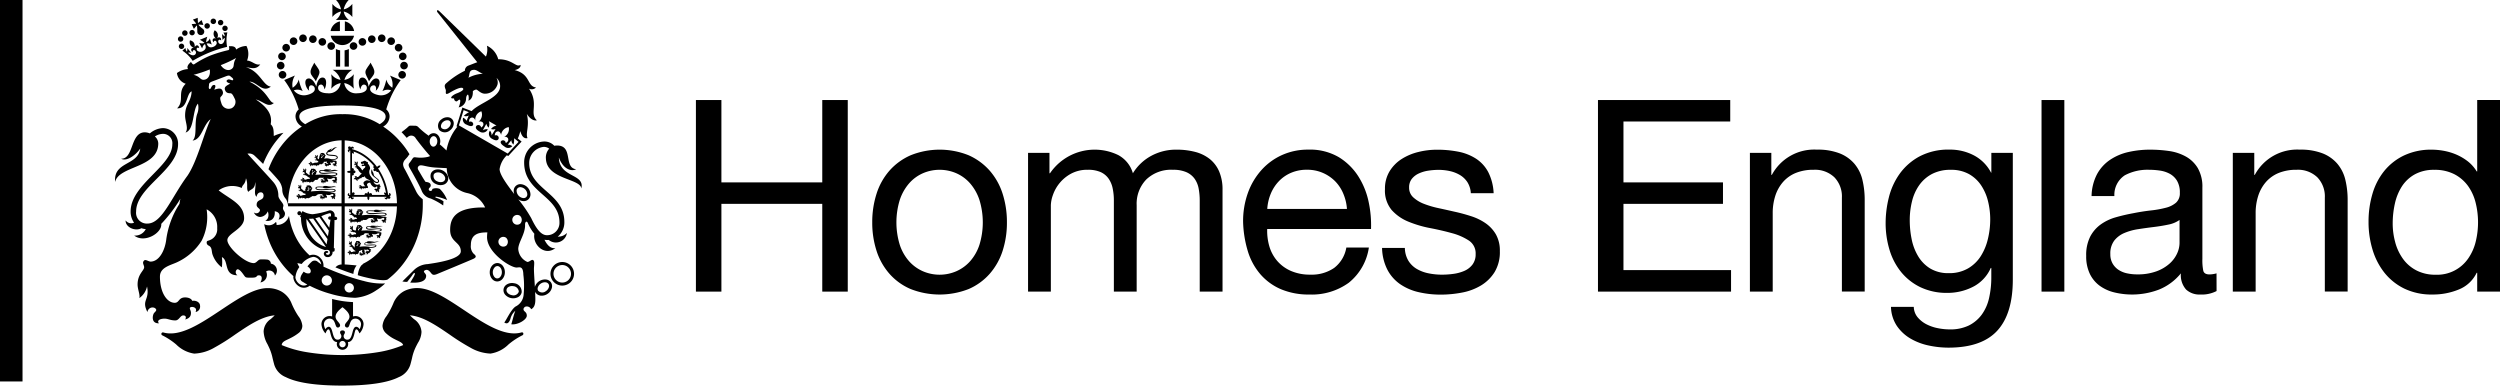
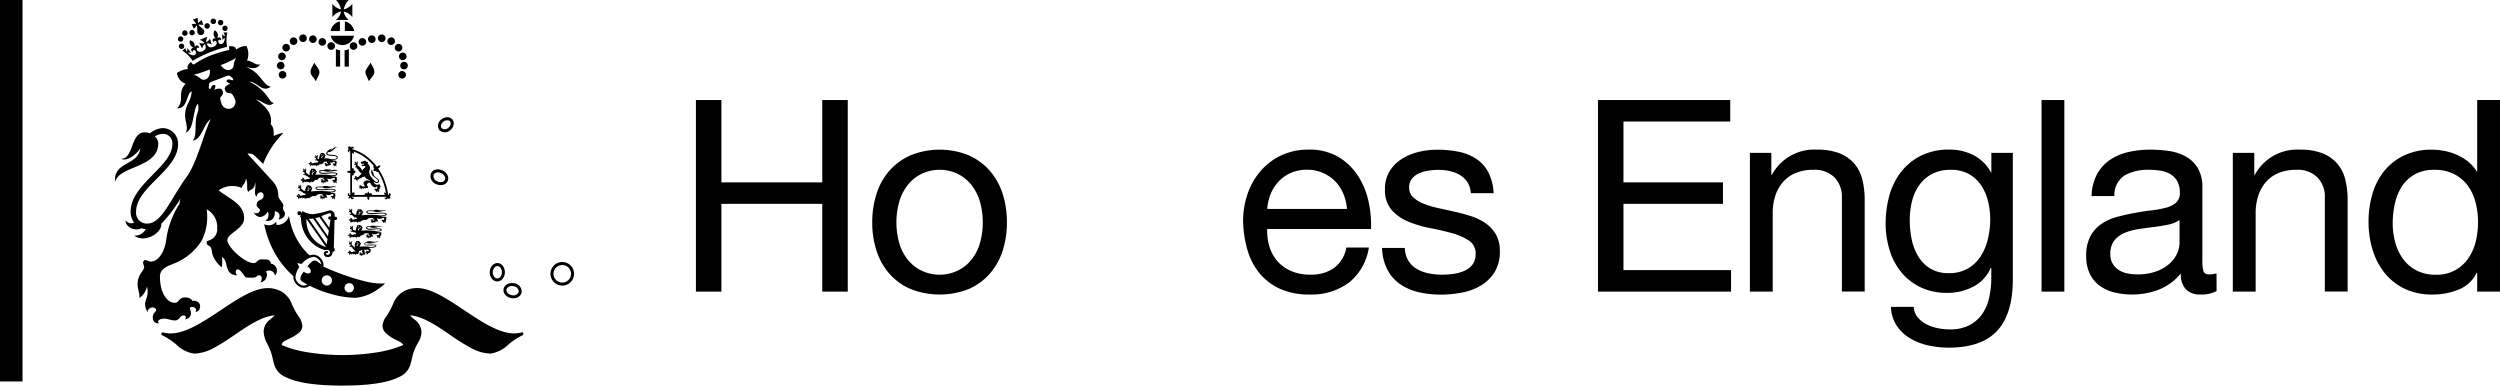
<svg xmlns="http://www.w3.org/2000/svg" width="278.835" height="43" viewBox="0 0 278.835 43">
  <g transform="translate(-77.278 -68.775)">
    <rect width="2.512" height="42.546" transform="translate(77.278 68.775)" />
    <g transform="translate(154.896 79.932)">
      <path d="M208.526,87.232v9.186h11.25V87.232h2.843V108.6h-2.843V98.811h-11.25V108.6h-2.843V87.232Z" transform="translate(-205.683 -87.232)" />
      <path d="M238.7,101.311a7.207,7.207,0,0,1,1.436-2.573,6.769,6.769,0,0,1,2.364-1.721,8.667,8.667,0,0,1,6.478,0,6.808,6.808,0,0,1,2.349,1.721,7.243,7.243,0,0,1,1.436,2.573,10.3,10.3,0,0,1,.479,3.186,10.156,10.156,0,0,1-.479,3.172,7.254,7.254,0,0,1-1.436,2.558,6.627,6.627,0,0,1-2.349,1.706,8.857,8.857,0,0,1-6.478,0,6.592,6.592,0,0,1-2.364-1.706,7.218,7.218,0,0,1-1.436-2.558,10.156,10.156,0,0,1-.479-3.172A10.3,10.3,0,0,1,238.7,101.311ZM241.291,107a5.215,5.215,0,0,0,1.032,1.825,4.476,4.476,0,0,0,1.541,1.123,4.693,4.693,0,0,0,3.74,0,4.479,4.479,0,0,0,1.541-1.123A5.225,5.225,0,0,0,250.177,107a8.529,8.529,0,0,0,0-5,5.4,5.4,0,0,0-1.032-1.84,4.4,4.4,0,0,0-1.541-1.137,4.692,4.692,0,0,0-3.74,0,4.394,4.394,0,0,0-1.541,1.137,5.388,5.388,0,0,0-1.032,1.84,8.529,8.529,0,0,0,0,5Z" transform="translate(-218.554 -90.854)" />
-       <path d="M269.352,96.748v2.274h.06a6.029,6.029,0,0,1,7.6-2.035,3.351,3.351,0,0,1,1.645,2.035,5.4,5.4,0,0,1,2.05-1.945,5.782,5.782,0,0,1,2.8-.688,8.108,8.108,0,0,1,2.11.254,4.375,4.375,0,0,1,1.616.792,3.591,3.591,0,0,1,1.047,1.392,5.08,5.08,0,0,1,.375,2.05v11.34h-2.544V102.074a7.24,7.24,0,0,0-.12-1.346,2.758,2.758,0,0,0-.449-1.092,2.245,2.245,0,0,0-.913-.733,3.632,3.632,0,0,0-1.511-.269,4,4,0,0,0-2.962,1.077,3.884,3.884,0,0,0-1.078,2.872v9.635h-2.543V102.074a6.556,6.556,0,0,0-.135-1.376,2.917,2.917,0,0,0-.464-1.092,2.176,2.176,0,0,0-.883-.718,3.428,3.428,0,0,0-1.421-.254,3.8,3.8,0,0,0-1.9.449,4.306,4.306,0,0,0-2,2.379,3.683,3.683,0,0,0-.225,1.121v9.635h-2.543V96.748Z" transform="translate(-229.919 -90.854)" />
      <path d="M318.436,111.23a7.02,7.02,0,0,1-4.368,1.317,7.956,7.956,0,0,1-3.217-.6,6.337,6.337,0,0,1-2.289-1.676,7.1,7.1,0,0,1-1.392-2.573,12.361,12.361,0,0,1-.523-3.262,9.307,9.307,0,0,1,.539-3.231,7.719,7.719,0,0,1,1.511-2.544,6.844,6.844,0,0,1,2.3-1.676,7.033,7.033,0,0,1,2.917-.6,6.35,6.35,0,0,1,3.426.853,6.784,6.784,0,0,1,2.184,2.169,8.563,8.563,0,0,1,1.137,2.872,12.3,12.3,0,0,1,.254,2.962h-11.58a6.157,6.157,0,0,0,.239,1.93,4.376,4.376,0,0,0,.868,1.616,4.276,4.276,0,0,0,1.526,1.122,5.26,5.26,0,0,0,2.185.419,4.4,4.4,0,0,0,2.648-.748,3.614,3.614,0,0,0,1.361-2.274h2.513A6.183,6.183,0,0,1,318.436,111.23Zm-.614-9.934A4.373,4.373,0,0,0,316.9,99.9a4.418,4.418,0,0,0-1.376-.927,4.349,4.349,0,0,0-1.751-.344,4.425,4.425,0,0,0-1.781.344,4.118,4.118,0,0,0-1.361.942,4.514,4.514,0,0,0-.9,1.392,5.3,5.3,0,0,0-.389,1.69h8.887A5.211,5.211,0,0,0,317.823,101.3Z" transform="translate(-245.617 -90.854)" />
      <path d="M335.21,108.762a2.708,2.708,0,0,0,.942.927,4.211,4.211,0,0,0,1.317.493,7.489,7.489,0,0,0,1.511.15,9.324,9.324,0,0,0,1.257-.089,4.614,4.614,0,0,0,1.211-.329,2.275,2.275,0,0,0,.913-.7,1.874,1.874,0,0,0,.359-1.182,1.7,1.7,0,0,0-.748-1.5,6.39,6.39,0,0,0-1.87-.823q-1.123-.314-2.439-.569a12.572,12.572,0,0,1-2.438-.718,5.061,5.061,0,0,1-1.87-1.3,3.383,3.383,0,0,1-.748-2.334,3.709,3.709,0,0,1,.523-2,4.278,4.278,0,0,1,1.347-1.361,6.175,6.175,0,0,1,1.855-.778,8.553,8.553,0,0,1,2.049-.254,12.236,12.236,0,0,1,2.424.224,5.621,5.621,0,0,1,1.96.778,4.035,4.035,0,0,1,1.362,1.5,5.7,5.7,0,0,1,.6,2.349h-2.544a2.575,2.575,0,0,0-.389-1.242,2.549,2.549,0,0,0-.837-.793,3.82,3.82,0,0,0-1.122-.434,5.79,5.79,0,0,0-1.242-.134,7.571,7.571,0,0,0-1.152.089,3.865,3.865,0,0,0-1.062.314,2.134,2.134,0,0,0-.778.6,1.508,1.508,0,0,0-.3.972,1.429,1.429,0,0,0,.464,1.092,3.706,3.706,0,0,0,1.182.719,10.429,10.429,0,0,0,1.616.479q.9.194,1.8.4a19.154,19.154,0,0,1,1.87.508,6.08,6.08,0,0,1,1.616.793,3.877,3.877,0,0,1,1.137,1.242,3.652,3.652,0,0,1,.434,1.855,4.308,4.308,0,0,1-.583,2.334,4.55,4.55,0,0,1-1.526,1.5,6.37,6.37,0,0,1-2.124.792,12.546,12.546,0,0,1-2.349.225,10.848,10.848,0,0,1-2.454-.27,6.02,6.02,0,0,1-2.065-.883,4.5,4.5,0,0,1-1.436-1.616,5.587,5.587,0,0,1-.6-2.438h2.543A2.86,2.86,0,0,0,335.21,108.762Z" transform="translate(-255.754 -90.854)" />
      <path d="M386.876,87.232v2.394H374.967v6.792h11.1v2.394h-11.1V106.2h12V108.6H372.124V87.232Z" transform="translate(-271.514 -87.232)" />
      <path d="M402.545,96.748V99.2h.06a5.356,5.356,0,0,1,5.027-2.813,6.715,6.715,0,0,1,2.544.419,4.185,4.185,0,0,1,1.645,1.167,4.333,4.333,0,0,1,.883,1.78,9.562,9.562,0,0,1,.255,2.289v10.173h-2.543V101.745a3.073,3.073,0,0,0-.838-2.273,3.114,3.114,0,0,0-2.3-.838,5.174,5.174,0,0,0-2.02.359,3.783,3.783,0,0,0-1.421,1.017,4.393,4.393,0,0,0-.853,1.541,6.258,6.258,0,0,0-.284,1.929v8.737h-2.544V96.748Z" transform="translate(-282.6 -90.854)" />
      <path d="M437.646,116.586q-1.735,1.885-5.445,1.885a10.566,10.566,0,0,1-2.2-.239,6.761,6.761,0,0,1-2.035-.778,4.737,4.737,0,0,1-1.511-1.407,4,4,0,0,1-.658-2.124h2.544a1.879,1.879,0,0,0,.434,1.167,3.166,3.166,0,0,0,.987.779,4.791,4.791,0,0,0,1.272.433,6.837,6.837,0,0,0,1.316.135,4.719,4.719,0,0,0,2.124-.434,3.987,3.987,0,0,0,1.436-1.2,4.95,4.95,0,0,0,.823-1.841,10.332,10.332,0,0,0,.254-2.364v-1.018h-.06a4.273,4.273,0,0,1-1.99,2.11,6.183,6.183,0,0,1-2.827.673,6.807,6.807,0,0,1-3.022-.629,6.327,6.327,0,0,1-2.154-1.69,7.191,7.191,0,0,1-1.3-2.484,10.23,10.23,0,0,1-.433-3.007,11.751,11.751,0,0,1,.358-2.828,7.718,7.718,0,0,1,1.2-2.634,6.558,6.558,0,0,1,2.214-1.944,6.887,6.887,0,0,1,3.381-.763,5.717,5.717,0,0,1,2.693.643,4.533,4.533,0,0,1,1.915,1.93h.03V96.748h2.394V110.9Q439.382,114.7,437.646,116.586Zm-3.246-6.957a4.168,4.168,0,0,0,1.421-1.376,6.286,6.286,0,0,0,.792-1.93,9.33,9.33,0,0,0,.254-2.154,8.481,8.481,0,0,0-.239-2,5.6,5.6,0,0,0-.763-1.781,3.961,3.961,0,0,0-1.361-1.271,4.042,4.042,0,0,0-2.035-.479,4.4,4.4,0,0,0-2.095.463,4.086,4.086,0,0,0-1.421,1.242,5.265,5.265,0,0,0-.808,1.8,8.714,8.714,0,0,0-.254,2.124,10.6,10.6,0,0,0,.21,2.095,5.931,5.931,0,0,0,.718,1.9,4.027,4.027,0,0,0,1.346,1.376,3.883,3.883,0,0,0,2.095.524A4.121,4.121,0,0,0,434.4,109.629Z" transform="translate(-292.507 -90.854)" />
      <path d="M456.511,87.232V108.6h-2.544V87.232Z" transform="translate(-303.885 -87.232)" />
      <path d="M476.75,112.158a3.6,3.6,0,0,1-1.825.389,2.187,2.187,0,0,1-1.571-.554,2.4,2.4,0,0,1-.583-1.81,6.086,6.086,0,0,1-2.439,1.81,8.42,8.42,0,0,1-5,.314,4.624,4.624,0,0,1-1.631-.748,3.588,3.588,0,0,1-1.092-1.332,4.481,4.481,0,0,1-.4-1.989,4.536,4.536,0,0,1,.449-2.154,3.91,3.91,0,0,1,1.182-1.361,5.422,5.422,0,0,1,1.676-.793q.942-.269,1.93-.449,1.046-.209,1.99-.314a11.013,11.013,0,0,0,1.661-.3,2.758,2.758,0,0,0,1.136-.569,1.387,1.387,0,0,0,.42-1.092,2.544,2.544,0,0,0-.314-1.347,2.155,2.155,0,0,0-.808-.778,3.283,3.283,0,0,0-1.107-.359,8.364,8.364,0,0,0-1.212-.089,5.388,5.388,0,0,0-2.693.613,2.6,2.6,0,0,0-1.167,2.319h-2.544a5.492,5.492,0,0,1,.6-2.423,4.539,4.539,0,0,1,1.436-1.6,6.018,6.018,0,0,1,2.05-.883,10.821,10.821,0,0,1,2.469-.269,14.574,14.574,0,0,1,2.079.149,5.442,5.442,0,0,1,1.87.612,3.583,3.583,0,0,1,1.346,1.3,4.149,4.149,0,0,1,.509,2.18v7.942a5.9,5.9,0,0,0,.1,1.314q.1.418.7.418a3.06,3.06,0,0,0,.778-.12Zm-4.129-7.93a3.178,3.178,0,0,1-1.257.521q-.778.165-1.63.268t-1.721.239a6.332,6.332,0,0,0-1.556.432,2.817,2.817,0,0,0-1.122.849,2.366,2.366,0,0,0-.434,1.5,2.043,2.043,0,0,0,.255,1.057,2.109,2.109,0,0,0,.658.7,2.772,2.772,0,0,0,.942.387,5.268,5.268,0,0,0,1.137.119,6.047,6.047,0,0,0,2.154-.343,4.507,4.507,0,0,0,1.466-.864,3.406,3.406,0,0,0,.838-1.131,2.848,2.848,0,0,0,.269-1.146Z" transform="translate(-307.145 -90.854)" />
      <path d="M491.654,96.748V99.2h.06a5.355,5.355,0,0,1,5.027-2.813,6.712,6.712,0,0,1,2.543.419,4.184,4.184,0,0,1,1.646,1.167,4.341,4.341,0,0,1,.883,1.78,9.6,9.6,0,0,1,.255,2.289v10.173h-2.544V101.745a3.07,3.07,0,0,0-.838-2.273,3.114,3.114,0,0,0-2.3-.838,5.171,5.171,0,0,0-2.02.359,3.785,3.785,0,0,0-1.422,1.017,4.393,4.393,0,0,0-.853,1.541,6.258,6.258,0,0,0-.284,1.929v8.737H489.26V96.748Z" transform="translate(-317.844 -90.854)" />
      <path d="M526.425,108.6V106.5h-.06a3.74,3.74,0,0,1-1.975,1.855,7.54,7.54,0,0,1-2.963.569,6.987,6.987,0,0,1-3.127-.658,6.44,6.44,0,0,1-2.214-1.765,7.7,7.7,0,0,1-1.331-2.573,10.576,10.576,0,0,1-.449-3.112,10.9,10.9,0,0,1,.433-3.111,7.326,7.326,0,0,1,1.317-2.559,6.359,6.359,0,0,1,2.214-1.735,7.044,7.044,0,0,1,3.1-.643,7.544,7.544,0,0,1,1.287.12,6.574,6.574,0,0,1,1.376.4,5.93,5.93,0,0,1,1.3.748,4.126,4.126,0,0,1,1.032,1.153h.06V87.232h2.543V108.6Zm-9.142-5.49a5.687,5.687,0,0,0,.868,1.84,4.241,4.241,0,0,0,1.5,1.287,4.535,4.535,0,0,0,2.14.479,4.195,4.195,0,0,0,3.65-1.841,5.552,5.552,0,0,0,.823-1.87,9.061,9.061,0,0,0-.014-4.324,5.443,5.443,0,0,0-.853-1.87,4.364,4.364,0,0,0-1.511-1.3,4.716,4.716,0,0,0-2.244-.493,4.369,4.369,0,0,0-2.185.508,4.06,4.06,0,0,0-1.436,1.346,5.882,5.882,0,0,0-.778,1.915A10.179,10.179,0,0,0,517,101,7.9,7.9,0,0,0,517.283,103.1Z" transform="translate(-327.751 -87.232)" />
    </g>
    <g transform="translate(90.116 68.775)">
      <path d="M135,80.325c-.244.467-.455.74-.422,1.1s.41.618.59.98c.163-.422.434-.739.4-1.071s-.489-.768-.571-1.009" transform="translate(-112.776 -73.343)" />
      <path d="M145.271,80.325c.244.467.456.74.423,1.1s-.41.618-.591.98c-.163-.422-.433-.739-.4-1.071s.488-.768.569-1.009" transform="translate(-116.782 -73.343)" />
      <path d="M129.028,79.323a.424.424,0,1,0-.424-.424.423.423,0,0,0,.424.424" transform="translate(-110.416 -72.612)" />
      <path d="M129.219,80.6a.423.423,0,1,0-.424.424.425.425,0,0,0,.424-.424" transform="translate(-110.325 -73.285)" />
      <path d="M129.561,82.3a.424.424,0,1,0-.424.422.425.425,0,0,0,.424-.422" transform="translate(-110.46 -73.957)" />
      <path d="M132.908,75.982a.424.424,0,1,0-.424-.424.424.424,0,0,0,.424.424" transform="translate(-111.951 -71.291)" />
      <path d="M131.164,76.519a.424.424,0,1,0-.424-.424.424.424,0,0,0,.424.424" transform="translate(-111.261 -71.503)" />
      <path d="M129.8,77.72a.423.423,0,1,0-.424-.423.422.422,0,0,0,.424.423" transform="translate(-110.72 -71.978)" />
      <path d="M134.736,76.151a.423.423,0,1,0-.425-.424.422.422,0,0,0,.425.424" transform="translate(-112.674 -71.358)" />
      <path d="M136.474,76.653a.424.424,0,1,0-.424-.426.425.425,0,0,0,.424.426" transform="translate(-113.361 -71.556)" />
      <path d="M138.109,77.419a.425.425,0,1,0-.424-.424.423.423,0,0,0,.424.424" transform="translate(-114.008 -71.858)" />
      <path d="M150.89,78.9a.424.424,0,1,0,.424-.425.425.425,0,0,0-.424.425" transform="translate(-119.231 -72.611)" />
      <path d="M151.547,80.177a.424.424,0,1,0,.426.424.424.424,0,0,0-.426-.424" transform="translate(-119.323 -73.285)" />
      <path d="M151.2,81.876a.423.423,0,1,0,.426.424.424.424,0,0,0-.426-.424" transform="translate(-119.188 -73.957)" />
      <path d="M147.435,75.982a.424.424,0,1,0-.424-.424.425.425,0,0,0,.424.424" transform="translate(-117.697 -71.291)" />
      <path d="M149.178,76.519a.424.424,0,1,0-.424-.424.424.424,0,0,0,.424.424" transform="translate(-118.386 -71.503)" />
      <path d="M150.548,77.72a.423.423,0,1,0-.424-.423.423.423,0,0,0,.424.423" transform="translate(-118.928 -71.978)" />
      <path d="M145.605,76.151a.423.423,0,1,0-.424-.424.423.423,0,0,0,.424.424" transform="translate(-116.973 -71.358)" />
      <path d="M143.869,76.653a.424.424,0,1,0-.423-.426.425.425,0,0,0,.423.426" transform="translate(-116.287 -71.556)" />
      <path d="M141.811,76.995a.423.423,0,1,0,.423-.425.423.423,0,0,0-.423.425" transform="translate(-115.64 -71.858)" />
      <path d="M139.253,79.782h.473V77.967a1.679,1.679,0,0,1-.473-.146Z" transform="translate(-114.628 -72.353)" />
      <path d="M141.336,77.821a1.687,1.687,0,0,1-.475.146v1.815h.475Z" transform="translate(-115.264 -72.353)" />
      <path d="M139.317,73.8V72.729a1.333,1.333,0,0,0-1.042,1.076Z" transform="translate(-114.242 -70.339)" />
      <path d="M140.909,73.8h1.033a1.331,1.331,0,0,0-1.033-1.076Z" transform="translate(-115.283 -70.339)" />
      <path d="M138.3,75.368a1.332,1.332,0,0,0,2.6,0Z" transform="translate(-114.251 -71.383)" />
      <path d="M140.449,71a1.474,1.474,0,0,1-.578-.939,1.7,1.7,0,0,1,.962.612V69.209a1.686,1.686,0,0,1-.962.612,2.148,2.148,0,0,1,.555-1.046h-1.411a2.145,2.145,0,0,1,.554,1.046,1.684,1.684,0,0,1-.962-.612v1.459a1.7,1.7,0,0,1,.962-.612,1.467,1.467,0,0,1-.578.939Z" transform="translate(-114.373 -68.775)" />
      <path d="M135.5,117.153a.522.522,0,1,1,.521-.522.523.523,0,0,1-.521.522m-2.5-.773a.571.571,0,1,1,.57-.571.571.571,0,0,1-.57.571m-.863-2.538-.14-.106a.5.5,0,0,0-.708.008,2.732,2.732,0,0,0-.308.323l-.144.166.1.079c.273.219.314.457.237.6a.235.235,0,0,1-.142.109.74.74,0,0,1-.523-.131l-.1-.061-.062.1c-.016.026-.033.049-.05.074a1.237,1.237,0,0,0-.072.111,1.04,1.04,0,0,0-.173.485.359.359,0,0,0,.014.1.466.466,0,0,0,.267.277l.065.039c.123.079.295.18.424.253a.744.744,0,0,1-.726.03,1.115,1.115,0,0,1-.6-.8,2.248,2.248,0,0,1,.4-1.126l.039-.062-.038-.065a2.594,2.594,0,0,1-.187-.366c.138.019.274.044.41.077l.069.015.048-.05a2.118,2.118,0,0,1,1.242-.741.889.889,0,0,1,.658.328,1,1,0,0,1,.243.509c-.073-.05-.157-.113-.238-.177m4.882,2.006a27.129,27.129,0,0,1-4.4-1.579v-.017a1.156,1.156,0,0,0-.3-.9,1.13,1.13,0,0,0-.841-.413,1.182,1.182,0,0,0-.4.078,6.377,6.377,0,0,1-.614-.629,7.3,7.3,0,0,1-1.307-2.273,8.005,8.005,0,0,1-.384-1.509,1.372,1.372,0,0,1-1.39,1.013c.013-.089,0-.306-.074-.328a1.044,1.044,0,0,1-1.3.239,11.16,11.16,0,0,0,.49,1.73,10.209,10.209,0,0,0,1.916,3.215,9.184,9.184,0,0,0,.854.854,1.377,1.377,0,0,0-.011.172,1.345,1.345,0,0,0,.736,1.021,1.022,1.022,0,0,0,1.086-.124,11.984,11.984,0,0,0,2.362.915,10.665,10.665,0,0,0,2.718.433,4.823,4.823,0,0,0,2.357-.84,6.071,6.071,0,0,0,.891-.675c.034-.031.064-.059.092-.086a7.558,7.558,0,0,1-2.47-.3" transform="translate(-109.386 -84.529)" />
-       <path d="M140.836,127.321a.461.461,0,0,0-.358-.281c-.545,0-.331,1.436-.98,1.436a.391.391,0,0,1-.435-.384c0-.2.141-.261.141-.424s-.128-.221-.268-.221-.269.059-.269.221.143.223.143.424a.393.393,0,0,1-.436.384c-.647,0-.434-1.436-.979-1.436a.459.459,0,0,0-.357.281,1.291,1.291,0,0,1-.17-.563.627.627,0,0,1,.627-.626c.727,0,.559.991.906.991a.242.242,0,0,0,.267-.243c0-.283-.505-.551-.505-.956s.369-.743.774-1.068c.4.325.775.665.775,1.068s-.507.673-.507.956a.242.242,0,0,0,.267.243c.349,0,.178-.991.906-.991a.627.627,0,0,1,.628.626,1.305,1.305,0,0,1-.169.563m-1.9,2.011a.354.354,0,1,1,.355-.354.354.354,0,0,1-.355.354m1.441-3.482a.975.975,0,0,0-.268.038v-1.6a11.036,11.036,0,0,1-2.332-.35v1.952a.881.881,0,0,0-.283-.044.908.908,0,0,0-.907.907,1.652,1.652,0,0,0,.451,1.028c.106-.25.2-.45.339-.45.277,0,.151,1.383.964,1.422a.585.585,0,0,0-.041.221.634.634,0,1,0,1.269,0,.6.6,0,0,0-.04-.221c.813-.038.676-1.422.956-1.422.139,0,.225.19.348.45a1.646,1.646,0,0,0,.451-1.028.908.908,0,0,0-.907-.907" transform="translate(-113.574 -90.595)" />
      <path d="M147.432,126.974a.169.169,0,0,0-.207-.1c-1.869.543-4.187-1-6.429-2.5-1.886-1.256-3.667-2.444-5.195-2.444a3.117,3.117,0,0,0-1.5.354,2.69,2.69,0,0,0-1.187,1.38,8.579,8.579,0,0,1-.745,1.394,2.049,2.049,0,0,0-.449,1.075,1.158,1.158,0,0,0,.39.833,4.065,4.065,0,0,0,.979.671c.1.05.192.1.286.141.371.181.6.3.644.512a12.406,12.406,0,0,1-2.781.786,24.745,24.745,0,0,1-7.975,0,12.263,12.263,0,0,1-2.785-.789c.03-.312.259-.435.664-.627.1-.045.192-.091.291-.142a5.218,5.218,0,0,0,.961-.6,1.007,1.007,0,0,0,.384-.783,2.066,2.066,0,0,0-.444-1.075,8.392,8.392,0,0,1-.745-1.394,2.676,2.676,0,0,0-1.19-1.377,3.1,3.1,0,0,0-1.5-.355c-1.528,0-3.31,1.187-5.2,2.445-2.242,1.494-4.56,3.04-6.429,2.5a.171.171,0,0,0-.117.32,7.67,7.67,0,0,1,1.555,1.02,3.6,3.6,0,0,0,2.01,1.02,4.862,4.862,0,0,0,2.243-.664,23.826,23.826,0,0,0,2.287-1.44c1.477-1.009,3-2.05,4.448-2.165-.151.157-.3.288-.436.411a1.746,1.746,0,0,0-.8,1.383,3.121,3.121,0,0,0,.43,1.425c.073.149.157.323.243.517a5.469,5.469,0,0,1,.326,1.04c.042.172.088.362.149.589a2.194,2.194,0,0,0,1.324,1.526c1.231.627,3.352.945,6.305.945s5.072-.318,6.3-.945a2.2,2.2,0,0,0,1.325-1.526c.062-.227.108-.418.149-.589a5.344,5.344,0,0,1,.326-1.04c.117-.262.231-.476.332-.665a2.444,2.444,0,0,0,.4-1.221,1.834,1.834,0,0,0-.837-1.424c-.143-.128-.3-.268-.452-.429,1.45.116,2.973,1.155,4.451,2.166a24.3,24.3,0,0,0,2.287,1.439,4.871,4.871,0,0,0,2.246.664,3.612,3.612,0,0,0,2.01-1.023,7.861,7.861,0,0,1,1.551-1.019.172.172,0,0,0,.093-.215" transform="translate(-101.895 -89.799)" />
-       <path d="M135.314,96.545V89.536a5.288,5.288,0,0,1,2.11.543,6.093,6.093,0,0,1,1.933,1.527,7.342,7.342,0,0,1,1.308,2.274,8.171,8.171,0,0,1,.477,2.665Zm-.247-9.933a7.431,7.431,0,0,0-4.155,1.117c-.461-.273-.659-.54-.659-.857,0-1.13,3.192-1.23,4.813-1.23h0c1.619,0,4.813.1,4.813,1.23,0,.316-.2.584-.662.857a7.424,7.424,0,0,0-4.153-1.117m-.1,9.933H129a8.174,8.174,0,0,1,.478-2.665,7.328,7.328,0,0,1,1.307-2.274,6.135,6.135,0,0,1,1.932-1.527,5.281,5.281,0,0,1,2.252-.55Zm9.056-.446a2.468,2.468,0,0,1-.718-.836c-.222-.46-1.148-2.282-1.294-2.527a1.1,1.1,0,0,1-.181-.545.82.82,0,0,1,.2-.484c.074-.092.275-.288.351-.407a1.426,1.426,0,0,1,.164-.216,8.829,8.829,0,0,0-1.127-1.524,9.166,9.166,0,0,0-1.81-1.567,1.326,1.326,0,0,0,.715-1.12,1.015,1.015,0,0,0-.372-.792,10.391,10.391,0,0,1,1.615-3.271l-1.2-.506a1.89,1.89,0,0,1,.264,1.354,1.54,1.54,0,0,1-.667-.909,5.381,5.381,0,0,1-.442,1.3,1.1,1.1,0,0,1,.977-.091,1.427,1.427,0,0,1-1.509.5c-.427-.1-.851-.329-.834-.659a.4.4,0,0,1,.424-.407c.261.027.276.424.195.6.342-.195.7-1.2.161-1.35-.421-.116-.807.462-.947.907-.08-.537-.3-1.05-.728-1.02-.552.037-.372,1.057-.18,1.317.034-.358.23-.549.393-.536.146.01.342.114.308.439s-.5.526-1.029.526a1.309,1.309,0,0,1-1.482-1.136,1.852,1.852,0,0,1,1.067.638,6.374,6.374,0,0,1,0-1.627,1.675,1.675,0,0,1-1.052.638,1.971,1.971,0,0,1,.873-1.125h-2.18a1.973,1.973,0,0,1,.873,1.122,1.655,1.655,0,0,1-1.034-.635,6.543,6.543,0,0,1,0,1.627,1.818,1.818,0,0,1,1.048-.635,1.308,1.308,0,0,1-1.48,1.132c-.531,0-.994-.2-1.029-.526s.163-.429.309-.439c.163-.013.358.178.393.536.192-.26.371-1.28-.18-1.317-.426-.03-.648.484-.728,1.02-.14-.445-.525-1.023-.948-.907-.536.15-.18,1.155.164,1.35-.083-.178-.066-.575.194-.6a.4.4,0,0,1,.423.407c.02.331-.406.557-.833.659a1.431,1.431,0,0,1-1.506-.5,1.1,1.1,0,0,1,.991.086,5.3,5.3,0,0,1-.442-1.3,1.546,1.546,0,0,1-.683.917,1.877,1.877,0,0,1,.262-1.363l-1.2.506a10.475,10.475,0,0,1,1.618,3.282,1.006,1.006,0,0,0-.36.782,1.32,1.32,0,0,0,.713,1.12,9.133,9.133,0,0,0-1.81,1.567,10.116,10.116,0,0,0-1.916,3.194c.166.17.883.954,1.054,1.167a1.945,1.945,0,0,1,.483,1.049,1.572,1.572,0,0,0,.423,1.122,2.023,2.023,0,0,1,.233.8h5.961v6.49a.9.9,0,0,0-.685.323c.69.278,1.344.526,2,.732a1.745,1.745,0,0,1,.362-.95s-.866-.086-1.33-.111V96.894h5.825a8.166,8.166,0,0,1-.474,2.568,7.323,7.323,0,0,1-1.308,2.273,6.042,6.042,0,0,1-1.933,1.527c-.115.057-.112.141-.231.189a1.646,1.646,0,0,0-.287.527,2.278,2.278,0,0,0-.134.592c.273.084.421.128.682.192,2.047.513,2.553.362,2.668.273l0,0a9.155,9.155,0,0,0,1.286-1.208,10.234,10.234,0,0,0,1.916-3.215,11.2,11.2,0,0,0,.7-3.932c0-.248.007-.331-.009-.577" transform="translate(-109.707 -73.876)" />
      <path d="M144.293,97.981a.168.168,0,0,0-.059.164.172.172,0,0,0,.175.115.153.153,0,1,0,.137.182.168.168,0,0,0,.062.2.157.157,0,0,0,.157,0,6.431,6.431,0,0,1,.873,2.365.387.387,0,0,0-.217-.06.376.376,0,0,0,.118.269h-1.457a.177.177,0,0,0-.1-.192.167.167,0,0,0-.2.069.393.393,0,0,0-.115-.256.382.382,0,0,0-.112.256.17.17,0,0,0-.2-.069.184.184,0,0,0-.1.192h-1.243a.146.146,0,1,0-.161-.155V99.045a.177.177,0,0,0,.2-.094.171.171,0,0,0-.07-.2.154.154,0,1,0,0-.227.173.173,0,0,0,.07-.2.179.179,0,0,0-.2-.095v-1.7a.4.4,0,0,0,.215.088.39.39,0,0,0-.059-.244,4.55,4.55,0,0,1,1.123.548,5.356,5.356,0,0,1,1.152,1.06M145.94,101a.113.113,0,0,1-.062.213,6.625,6.625,0,0,0-1.119-2.956.154.154,0,0,0,.016-.018.372.372,0,0,0,.248-.305.384.384,0,0,0-.376.166c-.04-.056-.084-.111-.128-.166a5.577,5.577,0,0,0-1.263-1.182,4.651,4.651,0,0,0-1.4-.643.113.113,0,0,1,.215-.031c.017-.185-.142-.277-.234-.241a.161.161,0,0,0-.105.145.16.16,0,1,0-.18.139.169.169,0,0,0-.155.076.206.206,0,0,0,.2.273.111.111,0,0,1,.061-.206v2.279a.379.379,0,0,0-.379.1.373.373,0,0,0,.379.1v2.475A.112.112,0,0,1,141.6,101a.206.206,0,0,0-.223.254.17.17,0,0,0,.188.09.391.391,0,0,0-.1.261.367.367,0,0,0,.259-.1.175.175,0,0,0,.094.189.205.205,0,0,0,.253-.221.114.114,0,0,1-.213-.048h1.718a.385.385,0,0,0,.1.376.38.38,0,0,0,.1-.376h1.914a.112.112,0,0,1-.209.059.205.205,0,0,0,.259.215.171.171,0,0,0,.088-.192.153.153,0,1,0,.155-.165.177.177,0,0,0,.189-.094.207.207,0,0,0-.23-.25" transform="translate(-115.429 -79.475)" />
      <path d="M145.438,101.373a.318.318,0,0,0,.16-.148.185.185,0,0,1-.164-.021c.057-.033.127,0,.057-.1s-.113-.111-.184-.033a.42.42,0,0,1-.53-.368.316.316,0,0,0,.159.132c.018.01.037.018.056.027l.06.011a.332.332,0,0,0,.132.02l.025,0v-.012a.209.209,0,0,0,.181-.181c.016-.19-.164-.28-.365-.446-.079-.066-.137-.121-.187-.172-.07-.137-.022-.261-.2-.512a1.134,1.134,0,0,0-.057-.221.634.634,0,0,0,.108.735c.193.212.606.415.59.6a.117.117,0,0,1-.106.091.463.463,0,0,1-.057-.006.164.164,0,0,1-.038-.013.325.325,0,0,1-.087-.039.645.645,0,0,1-.144-.113,4.4,4.4,0,0,1-.428-.525.767.767,0,0,1-.076-.685c.135-.185-.082-.568-.21-.661a.346.346,0,0,0-.008-.2.2.2,0,0,1-.118.014c-.034-.07-.05-.085-.1-.094-.083-.013-.082-.059-.089-.092-.048.044-.065.086-.115.089-.068,0-.1,0-.123.023a.174.174,0,0,1-.144.051c-.078,0-.077.044-.07.1.007.035.009.091.057.111a.1.1,0,0,0,.024.011l.063.074.04-.079c.033-.032.136-.038.154.033.014.048.024.065-.04.072s-.1.009-.168.013c-.044,0-.043.058-.042.095s.054.067.145.044.256-.04.256.039c0,.206-.235.2-.288.445a.455.455,0,0,1-.145-.135.884.884,0,0,0-.174-.215.928.928,0,0,0-.178-.147c-.082-.05-.085-.089-.085-.173s.033-.14.03-.209a.306.306,0,0,0-.02-.062.114.114,0,0,0-.112-.072.1.1,0,0,1,.045.073.224.224,0,0,0-.034.039.049.049,0,0,0,0,.072s0,.007,0,.015a.149.149,0,0,1,0,.035c0,.012-.007.006-.01,0-.02-.051-.042-.127-.09-.132a.313.313,0,0,0-.034,0,.019.019,0,0,0,0-.01c0-.053-.06-.1-.124-.032.015,0,.04.007.05.021a.349.349,0,0,0-.013.054c0,.052.036.078.1.078a.015.015,0,0,1,.016.011c0,.008,0,.016.008.024s0,.008-.009.006c-.1-.042-.135,0-.139.044a.18.18,0,0,0,0,.04c-.035.021-.041.073.02.111,0-.018,0-.05.019-.059a.021.021,0,0,0,.014-.006.083.083,0,0,0,.027.024c.006.005.024,0,.053-.019a.019.019,0,0,1,.024,0,.136.136,0,0,0,.028.019c.005.005,0,.01,0,.013-.06.062-.048.115.023.135a.077.077,0,0,1-.14-.059c-.079.131.053.221.164.175,0,.045,0,.138.019.14a.025.025,0,0,1,.025-.025c.008,0,.009.005.009.013a.07.07,0,0,0,.057.074.031.031,0,0,1,.014-.04c.016.03.039.063.054.09a.9.9,0,0,0,.409.449,1.12,1.12,0,0,0-.29.276c-.069.067-.17.14-.234.1-.028-.019-.034-.044-.074-.073a.112.112,0,0,0-.077-.021.254.254,0,0,0-.041.018.119.119,0,0,0-.129.039.1.1,0,0,1,.088.014.333.333,0,0,1,0,.044c0,.029.021.063.15.054.006,0,.022,0,.015.014a.065.065,0,0,1-.067.019c-.058-.015-.085-.061-.126-.008a.181.181,0,0,1-.027.034h-.013c-.05.016-.1.114-.039.155a.1.1,0,0,1,.037-.078l.027.029c.036.056.078.086.163-.043.009-.011.011,0,.01,0,0,.06-.062.146.014.157l.037.006a.057.057,0,0,0,0,.015.113.113,0,0,0,.144.07.133.133,0,0,1-.081-.085c.016,0,.035,0,.038-.005.047-.046-.009-.106.014-.137,0-.013.013-.008.018,0a.089.089,0,0,0,.122.048.108.108,0,0,0,.05-.082.352.352,0,0,1,.226-.044c-.011-.045.04-.108.133-.131a.146.146,0,0,1,.161.03.43.43,0,0,1,.093-.158c-.01.364.48.355.595.573a.843.843,0,0,0-.4-.078c-.12.022-.327.134-.355.27a.509.509,0,0,0,.212.389c-.14.027-.192-.015-.321.018a.068.068,0,0,0-.013,0c-.11.011-.127-.184-.259-.132a.112.112,0,0,0-.035.025h0c-.051,0-.122.063-.109.115a.151.151,0,0,1,.083-.048.213.213,0,0,0,0,.027c0,.021,0,.044.049.044.028,0,.036-.013.053-.013a.015.015,0,0,1,.015.015c0,.051-.164-.029-.135.112a.254.254,0,0,0,.025.039c-.005.042.029.086.1.061-.015-.01-.042-.029-.035-.051l.031,0c.009,0,.015,0,.019-.022s0-.007.008-.007.015.008.015.013-.01.016-.01.031a.191.191,0,0,0,.011.043c0,.05.066.1.139.051-.02,0-.066-.011-.071-.037a.09.09,0,0,0,.034-.015.062.062,0,0,0,.015-.047c0-.015.006-.015.014-.015s.024,0,.036,0a.018.018,0,0,1,.022.013.085.085,0,0,0,.1.042.062.062,0,0,0,.044-.036.59.59,0,0,1,.06.036c-.015-.052.023-.094.137-.019l.083-.064s.108.045.15,0c.068-.059.031-.062.031-.12-.048-.109-.075-.1-.1-.2-.036-.181.215-.284.362-.254a.821.821,0,0,0,.459.508c.168.059.236-.126.291-.1.011.005.021.022.03.051a.826.826,0,0,1-.019.2c-.018.04-.108.006-.169,0a.074.074,0,0,0-.065.028.127.127,0,0,0-.109.114.2.2,0,0,1,.094-.05c0,.008,0,.02,0,.024a.077.077,0,0,0,.134.047c0-.01.026,0,.014.008-.04.03-.117.1-.053.126,0,0,.022.011.036.017a.089.089,0,0,0,.066.095c-.013-.024-.017-.039,0-.086h.035c.047,0,.027-.087.076-.113.006-.007.013,0,.01,0-.018.051-.026.112.02.129.005,0,.021,0,.037.008a.086.086,0,0,0,.129.036c-.015-.008-.05-.022-.059-.043a.409.409,0,0,0,.033-.045c.033-.109-.063-.111-.063-.155s.109-.02.109-.126a.141.141,0,0,0,0-.018c.053-.028.106-.061.11-.1a.288.288,0,0,1-.137-.026Z" transform="translate(-115.948 -80.477)" />
      <path d="M135.884,108.277l-.08-.008a.192.192,0,0,0-.222.163.187.187,0,0,0,.2.2l.059,0c0,.026-.008.053-.011.083-.026.175-.073.473-.126.815l-.889-1.274a4.334,4.334,0,0,1,.932-.346c.143,0,.175.07.143.36m-.339,2.213-1.4-2.012a3.528,3.528,0,0,0,.45-.134l1.055,1.506c-.033.212-.068.429-.1.64m-.146.906-1.987-2.857c.067,0,.128,0,.183,0a1.986,1.986,0,0,0,.306-.021l1.595,2.287c-.035.222-.069.424-.1.587m-2.245-2.836,2.181,3.135a3.1,3.1,0,0,1-2.181-3.135m3.245-.245-.1-.007,0-.095a.544.544,0,0,0-.572-.61,9.311,9.311,0,0,1-1.888.435,2.514,2.514,0,0,1-1.132-.355l-.112.271a.131.131,0,0,0,0-.027.227.227,0,1,0-.05.14l-.113.27c.037.018.077.034.118.049a3.708,3.708,0,0,0,2.677,3.657c.267-.071.539-.031.539.259a.225.225,0,0,1-.25.257c-.108,0-.175-.063-.175-.135,0-.119.209-.047.23-.131.028-.109-.044-.159-.166-.159a.3.3,0,0,0-.314.29.39.39,0,0,0,.409.394.522.522,0,0,0,.56-.6c.1.005.2-.011.228-.1l.021-.279-.1-.013.074-3.146.071.006a.184.184,0,1,0,.038-.363" transform="translate(-111.819 -84.132)" />
      <path d="M135.616,97.066c.01-.023.021-.042.034-.042s.037,0,.045-.029-.016-.038-.037-.057c.026-.008.037-.015.024-.03s-.041.01-.049,0,.018-.022.025-.029.021-.008.034,0l.112.054c.015.006.024.011.024.028s.005.032-.007.038-.011-.034-.031-.038-.017.015-.007.042c-.028-.011-.051-.022-.063,0a.044.044,0,0,0,.007.056c.011.011,0,.032-.007.057a.06.06,0,0,1-.082.04.062.062,0,0,1-.021-.09m.131-.288c-.018.034-.059.058-.089.029s0-.039-.032-.1a.585.585,0,0,0,.122.068m.086.045a.56.56,0,0,0,.14.054c-.064.015-.048.041-.091.038s-.057-.054-.049-.092m-.308.076-.007,0,.007,0m1.3.476c.426,0,.636-.137.636-.27,0-.471-1.168-.18-1.168-.467a.175.175,0,0,1,.085-.128h.017c.588-.054.6-.46,1.016-.542-.505-.072-.577.327-.793.346a.268.268,0,0,0,.147-.244c-.1.138-.33.149-.456.309a.1.1,0,0,0-.02.083.212.212,0,0,0-.124.172c0,.447,1.187.14,1.187.465,0,.113-.2.19-.531.19-.243,0-.419-.175-.874-.058,0-.075.153-.219.094-.29a.107.107,0,0,0,.076-.089.156.156,0,0,0-.088-.04c.016-.022,0-.047-.022-.063,0,0-.012-.053-.024-.063a.45.45,0,0,0-.105-.07.268.268,0,0,0-.1-.029.242.242,0,0,0-.066.008c-.028,0-.057,0-.059.027a.134.134,0,0,0-.083-.035.166.166,0,0,0-.012.125c-.041,0-.088.111-.128.1.016.03.028.044.04.045-.034.064-.05.14-.09.143a.344.344,0,0,0,.031.036,1.225,1.225,0,0,0-.062.269h0a.449.449,0,0,0-.1-.075c-.068-.039-.064-.073-.053-.14s.048-.113.053-.166c0-.007-.006-.04-.008-.053a.09.09,0,0,0-.092-.062.059.059,0,0,1,.029.062c-.013.01-.029.027-.033.028-.017.019-.027.041-.009.06s.005.008,0,.013a.076.076,0,0,1-.009.027c0,.011-.006,0-.007,0-.008-.043-.022-.1-.06-.106a.175.175,0,0,0-.033,0,.014.014,0,0,0,0-.008c.007-.044-.041-.079-.108-.027.015,0,.036,0,.044.019a.179.179,0,0,0-.021.045c-.008.043.024.061.076.064.011,0,.016,0,.016.006a.052.052,0,0,1,0,.019c0,.01,0,.008-.008.007-.082-.035-.122,0-.132.032,0,0,0,.024,0,.033-.031.019-.047.057.006.091,0-.015,0-.044.027-.05l.013,0a.082.082,0,0,0,.018.019c.007,0,.021,0,.053-.014a.017.017,0,0,1,.021,0l.023.016s0,.007,0,.011c-.066.05-.065.1.01.114.008,0,.01.005.008.013-.019.1-.158.074-.136-.019-.094.108.03.192.14.139.009,0,.011,0,.013,0,0,.019.01.034.029.037,0,0,.007-.022.025-.022s.007.005.007.01c0,.025,0,.058.041.063,0-.02,0-.039.019-.039s.047.08.108.148a1.38,1.38,0,0,1-.263.079.6.6,0,0,0-.207.01c-.067.035-.233.1-.281.027-.016-.022-.011-.047-.031-.082a.1.1,0,0,0-.053-.042.34.34,0,0,0-.041,0,.088.088,0,0,0-.111-.013.08.08,0,0,1,.063.041.153.153,0,0,0-.018.034c-.015.021,0,.055.1.091.005,0,.013.012.005.017a.055.055,0,0,1-.059-.006c-.041-.032-.046-.08-.1-.051l-.032.017a.023.023,0,0,0-.011,0c-.045,0-.118.053-.085.105a.085.085,0,0,1,.056-.047c.005.013.008.029.01.032.011.054.034.1.143.023.011-.008.011,0,.008.007-.025.046-.1.092-.042.129a.169.169,0,0,1,.027.018.016.016,0,0,0-.005.01.1.1,0,0,0,.092.1.1.1,0,0,1-.034-.091l.031.008c.051-.019.027-.084.055-.1.008-.007.014,0,.016.006,0,.025.015.086.079.08a.088.088,0,0,0,.081-.089c0-.007,0-.008,0-.007a.06.06,0,0,1,.032.068.085.085,0,0,0,.044-.045.089.089,0,0,1-.023.108.157.157,0,0,0,.1-.106.093.093,0,0,1,.021.034s0,0,0,0a.214.214,0,0,0,.127-.005c.007,0,.01,0,.008.008a.07.07,0,0,0,.006.063c0-.008.018-.031.024-.031s0,.062.037.1c.013-.158.1-.1.2-.16.013-.008.014,0,.011.005a.111.111,0,0,1-.042.051c.037,0,.121-.036.121-.093,0-.011.03-.031.063-.053a.111.111,0,0,0,.114-.051c0,.017.022.063,0,.076.1.007.212-.111.253-.121.222-.047-.14-.207.317-.181a.227.227,0,0,0,.134-.049c-.036.069-.037.207.033.217a.273.273,0,0,1,.117.05c.005.007,0,.01,0,.011a.3.3,0,0,0-.1.025c-.109.071-.111-.16-.224-.117,0,0-.021.016-.029.022-.045,0-.108.056-.1.1a.117.117,0,0,1,.073-.041c0,.008,0,.021,0,.023,0,.018.005.036.042.036s.028-.01.046-.01.011,0,.011.011c0,.045-.139-.025-.114.094a.113.113,0,0,0,.021.037c0,.035.026.072.088.051-.011-.01-.034-.024-.03-.043l.029,0s.011,0,.015-.02,0-.006,0,0,.014,0,.014.01-.01.015-.01.026a.121.121,0,0,0,.013.036c-.007.043.057.088.119.044-.018,0-.056-.01-.06-.03a.062.062,0,0,0,.027-.013.048.048,0,0,0,.015-.041c0-.01.007-.01.011-.01a.209.209,0,0,0,.03,0,.025.025,0,0,1,.022.008.067.067,0,0,0,.087.037c.076-.025.01-.091.073-.1a.06.06,0,0,1,.046,0c.06.013.148.011.164-.016a.171.171,0,0,0-.056-.176c-.039-.018,0-.063-.036-.119a.555.555,0,0,0,.225.056c.164,0,.008-.024.08-.067a.251.251,0,0,1,.2-.021c.022,0,.04.013.034.038-.018.088.008.1-.01.134s-.086.005-.134,0a.058.058,0,0,0-.051.021.1.1,0,0,0-.087.092.164.164,0,0,1,.074-.037c0,.007,0,.013,0,.017a.061.061,0,0,0,.107.038c0-.007.022,0,.013.008-.033.025-.094.08-.044.1a.162.162,0,0,1,.028.011.075.075,0,0,0,.054.079c-.011-.019-.014-.03,0-.071h.029c.036,0,.021-.071.06-.092.005,0,.011,0,.007,0-.013.042-.021.091.016.1l.03.007a.065.065,0,0,0,.1.028.1.1,0,0,1-.044-.033.151.151,0,0,0,.027-.038c.024-.088-.05-.089-.05-.125s.086-.018.086-.105a.06.06,0,0,0-.037-.054s0,0,0-.006h0c.023,0,.048.008.06-.027-.063,0-.044-.05-.054-.085,0,0,0-.008.005-.015a.087.087,0,0,0,.028-.093c-.021.028-.093.063-.1,0,0,0,0-.047-.07-.035-.108.011-.16-.045-.367-.065-.012,0-.022-.01,0-.013" transform="translate(-112.627 -79.528)" />
      <path d="M134.324,101.159v0s0,0,0,0m-.342-.728c.015-.029.026-.052.043-.052s.044,0,.053-.031-.018-.048-.047-.069c.03-.006.047-.022.03-.036s-.048.014-.054,0,.017-.024.026-.034.024-.009.042,0l.13.063c.018.008.028.015.028.032s0,.041-.01.047-.011-.041-.035-.047-.022.021-.008.05c-.032-.01-.062-.027-.077,0a.051.051,0,0,0,.01.066c.012.013,0,.036-.008.067s-.05.073-.094.047a.074.074,0,0,1-.028-.1m.155-.335c-.021.036-.065.068-.1.031s0-.046-.038-.113a.672.672,0,0,0,.141.082m.1.051a.616.616,0,0,0,.163.063c-.076.015-.056.047-.1.044s-.065-.064-.059-.108m-.661.595s0-.006,0-.006l0,.006m3.257-.239c0-.128-.143-.211-.558-.211s-1.356.156-1.356-.079c0-.115.183-.106.4-.092a.169.169,0,0,0,.091.048c.537.156,1.17-.126,1.495-.035-.383-.29-.7.01-1.111-.079.239,0,.321-.066.332-.133-.184.122-.537-.06-.756.075a.343.343,0,0,0-.034.028c-.3-.007-.535-.007-.535.188,0,.416,1.116.173,1.468.173s.424.035.424.1c0,.1-.348.125-.545.125a8.846,8.846,0,0,0-1.773-.049c.045-.089.144-.206.091-.272a.132.132,0,0,0,.087-.105.2.2,0,0,0-.1-.047c.016-.025-.005-.052-.027-.073,0-.008-.015-.064-.028-.072a.476.476,0,0,0-.121-.082.43.43,0,0,0-.126-.036.374.374,0,0,0-.075.012c-.029-.006-.065-.006-.071.03a.166.166,0,0,0-.1-.04.193.193,0,0,0-.013.147c-.05,0-.1.132-.149.115.018.034.033.05.047.054-.041.074-.059.162-.108.164.031.041.052.058.071.062-.007.054-.008.113-.012.159l-.089-.031-.024,0a.066.066,0,0,1-.035-.013.207.207,0,0,1,.037.009l-.051-.018a1.439,1.439,0,0,0-.181-.156c-.081-.047-.082-.088-.076-.171s.04-.142.04-.207c0-.01-.012-.046-.018-.065a.1.1,0,0,0-.107-.073.088.088,0,0,1,.041.074.313.313,0,0,0-.036.039.053.053,0,0,0,0,.073.015.015,0,0,1,0,.015.106.106,0,0,1-.007.033c0,.013-.007.006-.008,0-.016-.052-.036-.128-.082-.13,0,0-.027-.006-.035,0s0-.005,0-.008c0-.054-.055-.1-.121-.031a.069.069,0,0,1,.05.022.19.19,0,0,0-.016.055c-.007.053.031.072.089.075a.018.018,0,0,1,.018.01c0,.007,0,.016.005.025s0,.008-.01,0c-.092-.042-.134,0-.138.046a.151.151,0,0,0,0,.037c-.036.024-.047.074.013.114,0-.019,0-.052.024-.06l.014-.007a.074.074,0,0,0,.023.024c.008,0,.024,0,.054-.018.009-.006.016-.008.024,0a.134.134,0,0,1,.026.018.01.01,0,0,1,0,.018c-.066.062-.06.122.024.137a.016.016,0,0,1,.015.018.079.079,0,1,1-.155-.022c-.093.135.055.238.171.17.007-.007.01,0,.013,0a.048.048,0,0,0,.036.045.028.028,0,0,1,.028-.027c.006,0,.006.005.006.013,0,.031.01.069.053.074-.006-.022,0-.046.017-.046s.073.091.166.144c.079.033.132.118.184.067-.009.079.065.173.048.173a1.061,1.061,0,0,0-.292.011c-.08.043-.273.112-.328.033-.02-.028-.013-.053-.038-.1a.1.1,0,0,0-.063-.05l-.044,0a.118.118,0,0,0-.131-.015.089.089,0,0,1,.073.05c-.009.013-.018.036-.02.038-.017.025-.007.066.115.111.005,0,.016.013.005.018a.061.061,0,0,1-.066-.008c-.048-.037-.055-.091-.114-.058l-.037.019a.021.021,0,0,0-.012,0c-.054-.005-.137.059-.1.122a.1.1,0,0,1,.067-.054.32.32,0,0,0,.011.04c.011.061.039.109.166.025.014-.011.014,0,.01.006-.032.055-.114.106-.048.149,0,0,.013.013.028.023l-.006.01a.115.115,0,0,0,.106.124.134.134,0,0,1-.039-.107l.035.008c.062-.025.034-.1.067-.119.013-.01.018,0,.018,0,0,.031.019.1.091.092a.1.1,0,0,0,.1-.1c0-.006,0-.007.006-.006a.069.069,0,0,1,.035.076.11.11,0,0,0,.053-.051.106.106,0,0,1-.028.126.184.184,0,0,0,.117-.123.159.159,0,0,1,.026.042s0-.005.007-.007a.293.293,0,0,0,.145,0c.007-.005.01,0,.01.008a.074.074,0,0,0,.007.071c0-.01.02-.037.03-.037s0,.071.043.115c.015-.185.117-.113.231-.187.014-.008.014,0,.01.008a.1.1,0,0,1-.048.061c.126.027.329-.166.358-.248a.714.714,0,0,1,.123-.01c.366.031.111-.329.7-.225a.28.28,0,0,0,.142-.066c-.042.076-.044.237.036.25a.3.3,0,0,1,.138.06c.01.007,0,.009,0,.013a.406.406,0,0,0-.112.027c-.123.085-.128-.187-.261-.134a.231.231,0,0,0-.037.026c-.051,0-.123.061-.111.116a.139.139,0,0,1,.086-.047c0,.011,0,.026,0,.03s.005.041.049.041c.025,0,.031-.013.05-.013s.018,0,.018.015c0,.05-.166-.03-.135.111a.223.223,0,0,0,.024.041c0,.041.028.085.1.06-.013-.009-.039-.027-.034-.05l.033,0c.008,0,.015,0,.019-.024,0,0,0,0,.007,0s.012,0,.012.011-.008.016-.008.03a.11.11,0,0,0,.013.043c-.008.051.065.1.139.053-.02,0-.065-.01-.074-.035.018-.006.034-.016.036-.016a.07.07,0,0,0,.016-.051c0-.01.007-.011.013-.011a.215.215,0,0,0,.033,0c.018,0,.022,0,.025.009a.081.081,0,0,0,.1.044c.089-.03.016-.109.086-.125a.122.122,0,0,1,.051,0c.071.019.175.016.193-.017a.188.188,0,0,0-.067-.2c-.043-.022,0-.076-.039-.139a.651.651,0,0,0,.261.063.478.478,0,0,0,.326-.08.331.331,0,0,1,.23-.024c.025,0,.045.015.037.049-.022.1.01.107-.011.154s-.1.006-.157,0a.061.061,0,0,0-.059.026.117.117,0,0,0-.1.108.19.19,0,0,1,.086-.046c0,.01,0,.019,0,.022a.071.071,0,0,0,.124.046c.005-.008.024,0,.014.01-.04.028-.108.092-.05.115a.11.11,0,0,0,.035.021.086.086,0,0,0,.062.091c-.013-.024-.018-.036,0-.084a.207.207,0,0,0,.033,0c.042,0,.022-.083.07-.11.007,0,.012,0,.009,0-.016.048-.025.108.018.122l.036.007a.076.076,0,0,0,.115.036c-.011-.006-.042-.021-.05-.042a.289.289,0,0,0,.03-.046c.03-.1-.059-.1-.059-.144s.1-.016.1-.118a.065.065,0,0,0-.043-.065c-.006,0-.006-.005,0-.007h0c.03,0,.058.007.073-.034-.077.005-.053-.059-.063-.1a.016.016,0,0,1,0-.019c.025-.015.042-.05.033-.108-.025.035-.108.074-.118,0,0,0-.006-.053-.079-.039a2.646,2.646,0,0,1-.455-.034c.273,0,.677-.073.677-.226" transform="translate(-112.046 -81.066)" />
      <path d="M133.192,103.468c.011-.027.023-.048.038-.048s.042-.005.051-.031-.017-.047-.045-.063c.029-.008.043-.022.029-.036s-.048.011-.054,0,.017-.024.025-.031.023-.01.04,0l.127.06c.015.008.024.016.024.033s.005.038-.008.041-.012-.038-.037-.041-.016.015,0,.044c-.03-.01-.06-.024-.074,0a.048.048,0,0,0,.011.062c.008.013,0,.035-.009.063s-.048.068-.089.047a.07.07,0,0,1-.025-.1m.147-.319c-.021.034-.066.064-.1.03s0-.041-.039-.108a.6.6,0,0,0,.137.077m.094.05a.8.8,0,0,0,.156.062c-.071.013-.055.039-.1.038s-.061-.062-.054-.1m2.9.323c0-.122-.132-.2-.53-.2s-1.618.149-1.618-.076c0-.14.414-.083.716-.076a.142.142,0,0,0,.088.057c.51.145,1.046-.2,1.41-.076-.289-.264-.663.028-1.048-.052.227,0,.462-.047.475-.108-.176.114-.673-.079-.88.053a.1.1,0,0,0-.034.028c-.377-.005-.838-.052-.838.173,0,.4,1.39.164,1.724.164s.4.036.4.1c0,.095-.332.116-.518.116a9.557,9.557,0,0,0-2.125-.012c.029-.089.154-.221.095-.29a.124.124,0,0,0,.085-.1.2.2,0,0,0-.1-.047c.015-.021,0-.049-.024-.068s-.019-.059-.026-.069a.705.705,0,0,0-.118-.079.482.482,0,0,0-.118-.032.518.518,0,0,0-.073.01c-.027,0-.062,0-.067.028a.154.154,0,0,0-.089-.039.169.169,0,0,0-.013.141c-.049,0-.1.122-.142.109.016.034.03.048.044.051-.038.071-.054.154-.1.159a.225.225,0,0,0,.045.045.651.651,0,0,0-.016.122l-.042-.015a.324.324,0,0,1-.061-.005.46.46,0,0,0-.066-.01c-.063,0-.108-.108-.215-.169-.078-.046-.082-.083-.082-.165s.033-.132.029-.2c0-.005-.013-.043-.021-.06a.1.1,0,0,0-.1-.068.088.088,0,0,1,.041.07.15.15,0,0,0-.03.037.047.047,0,0,0,0,.069.023.023,0,0,1,.005.014.135.135,0,0,1-.005.031c0,.013-.008.007-.009,0-.019-.051-.041-.122-.085-.125a.169.169,0,0,0-.031,0,.016.016,0,0,0,0-.01c0-.05-.057-.09-.116-.03a.073.073,0,0,1,.047.021.328.328,0,0,0-.014.053c0,.052.036.071.092.073a.014.014,0,0,1,.016.01c0,.007.005.016.007.022s0,.01-.009.007c-.088-.04-.128,0-.129.042a.115.115,0,0,0,0,.034c-.034.025-.041.072.019.108,0-.015,0-.05.021-.056a.016.016,0,0,0,.01,0c.01.009.024.019.025.024s.023,0,.051-.019a.022.022,0,0,1,.024,0l.026.016a.01.01,0,0,1,0,.017c-.06.058-.05.116.03.13.009,0,.011.008.011.018-.006.111-.152.089-.147-.022-.08.128.065.226.172.161.007-.005.01,0,.012,0,.006.021.018.039.037.042a.024.024,0,0,1,.026-.024s.006,0,.006.011a.067.067,0,0,0,.054.073c-.007-.024,0-.045.014-.045a1.256,1.256,0,0,0,.261.241c.031-.007.077-.007.092-.046,0,.013.016.025.034.039.006.073.053.165.038.165a1.357,1.357,0,0,0-.328.015c-.076.041-.257.108-.311.03-.018-.026-.013-.05-.037-.089a.091.091,0,0,0-.059-.048.255.255,0,0,0-.044,0,.106.106,0,0,0-.125-.014.089.089,0,0,1,.073.047.38.38,0,0,1-.023.034c-.013.027-.005.064.111.106,0,0,.016.012.007.016a.056.056,0,0,1-.065-.005c-.043-.036-.052-.086-.1-.056a.356.356,0,0,1-.037.016l-.013,0c-.05,0-.129.06-.094.12a.088.088,0,0,1,.063-.054.113.113,0,0,1,.01.036c.011.06.037.106.159.025.013-.006.013,0,.011.008-.031.05-.112.1-.05.141l.027.022a.025.025,0,0,0,0,.01.106.106,0,0,0,.1.116.124.124,0,0,1-.037-.1c.016.007.03.014.034.009.057-.021.032-.092.064-.114a.011.011,0,0,1,.018.008c0,.026.015.093.086.086a.094.094,0,0,0,.091-.1s0-.008.006,0a.068.068,0,0,1,.034.072.125.125,0,0,0,.05-.047.105.105,0,0,1-.028.119.17.17,0,0,0,.113-.117.121.121,0,0,1,.023.038s0,0,0-.007a.236.236,0,0,0,.14,0c.007,0,.008,0,.007.007a.1.1,0,0,0,.008.072c0-.007.02-.036.03-.036s0,.068.038.108c.016-.173.222-.086.332-.157.013-.008.015-.005.011,0a.119.119,0,0,1-.048.059.258.258,0,0,0,.145-.057l-.013.015.178-.08a.4.4,0,0,0,.008-.053c.021-.006.044-.009.061-.016,0,0,0,.005-.007.005.115.008.1-.086.148-.078.649.086.276-.279,1.038-.206.038,0,.053-.016.086-.045-.041.074-.041.2.036.212a.292.292,0,0,1,.132.057c.007,0,0,.01,0,.011a.408.408,0,0,0-.107.027c-.118.077-.123-.177-.248-.128a.226.226,0,0,0-.034.025c-.05,0-.119.059-.106.111a.121.121,0,0,1,.08-.047.256.256,0,0,0,0,.027c0,.022,0,.039.045.039s.033-.012.051-.012.013.007.013.015c0,.047-.156-.025-.126.106a.454.454,0,0,0,.023.04c0,.037.027.077.1.056-.013-.009-.04-.027-.035-.047h.034s.011,0,.014-.02,0-.006.008-.006.012.006.012.012-.008.014-.008.027a.148.148,0,0,0,.012.043c0,.048.064.1.135.05-.02,0-.064-.011-.069-.034a.136.136,0,0,1,.031-.014c.013-.007.016-.027.016-.048a.012.012,0,0,1,.013-.011l.031,0a.019.019,0,0,1,.024.01.078.078,0,0,0,.1.041c.083-.03.013-.1.081-.118a.086.086,0,0,1,.05,0c.065.018.166.013.182-.018a.179.179,0,0,0-.063-.193c-.042-.021,0-.071-.037-.132a.651.651,0,0,0,.25.061.457.457,0,0,0,.307-.077.3.3,0,0,1,.22-.022c.022,0,.042.014.036.045-.022.094.01.1-.011.144s-.1.009-.149,0a.061.061,0,0,0-.057.028.109.109,0,0,0-.1.1.181.181,0,0,1,.082-.042.058.058,0,0,0,0,.019.067.067,0,0,0,.117.043c.007-.008.022,0,.015.008-.037.028-.105.092-.048.114l.032.017a.083.083,0,0,0,.059.085c-.011-.021-.015-.034,0-.076a.22.22,0,0,1,.033,0c.04,0,.022-.081.067-.1,0-.005.009,0,.008,0-.016.045-.024.1.018.115,0,0,.019.005.032.007a.074.074,0,0,0,.111.033.1.1,0,0,1-.05-.038.133.133,0,0,0,.028-.042c.03-.1-.053-.1-.053-.138s.1-.018.1-.118a.065.065,0,0,0-.044-.059s0,0,0,0h0c.028,0,.055,0,.07-.03-.073,0-.047-.056-.059-.1,0-.008,0-.014,0-.016a.109.109,0,0,0,.032-.105c-.024.034-.1.073-.109.005,0-.005-.007-.053-.08-.038a2.461,2.461,0,0,1-.431-.035c.228-.015.643-.063.643-.213" transform="translate(-111.732 -82.258)" />
      <path d="M143.232,108.456h0m-.592-.926-.009,0a.012.012,0,0,1,.009,0m-.031.14h0Zm.1.178c.014-.028.027-.05.041-.05s.042,0,.052-.031-.018-.044-.046-.062c.029-.009.046-.022.028-.035s-.045.011-.05,0,.014-.025.023-.035.022-.007.04,0l.126.059c.014.01.024.016.023.036s.007.036-.007.04-.014-.037-.034-.042-.019.016-.007.047c-.031-.01-.058-.027-.075,0a.049.049,0,0,0,.011.062c.008.011,0,.033-.01.066s-.045.064-.087.043a.072.072,0,0,1-.028-.1m.149-.321c-.021.039-.063.066-.1.033s0-.042-.037-.107a.689.689,0,0,0,.137.074m.095.05a.635.635,0,0,0,.155.062c-.071.016-.056.042-.1.042s-.065-.062-.057-.1m2.86.739a.012.012,0,0,1,.005-.015.11.11,0,0,0,.042-.107c-.026.036-.109.075-.112.006,0,0,0-.051-.073-.037a2.888,2.888,0,0,1-.464-.031c-.013,0-.025-.012,0-.016.227-.019.646-.052.646-.2,0-.121-.137-.2-.533-.2s-1.616.145-1.616-.078c0-.14.41-.083.715-.073a.147.147,0,0,0,.087.054c.512.145,1.095-.236,1.4-.148-.4-.14-.655.1-1.042.022.225,0,.465-.047.476-.108-.175.114-.671-.078-.88.053a.22.22,0,0,0-.036.028c-.375,0-.834-.049-.834.172,0,.4,1.387.166,1.719.166s.407.034.407.1c0,.1-.331.12-.519.12a9.411,9.411,0,0,0-2.126-.015c.028-.088.157-.221.1-.29a.123.123,0,0,0,.083-.1.18.18,0,0,0-.1-.045c.015-.024,0-.048-.024-.067,0,0-.016-.06-.029-.068a.457.457,0,0,0-.117-.081.348.348,0,0,0-.118-.031.5.5,0,0,0-.071.01c-.028,0-.062,0-.066.03a.168.168,0,0,0-.094-.04.188.188,0,0,0-.01.143c-.049,0-.1.12-.143.106.018.035.031.048.045.052-.037.07-.055.155-.1.157.028.038.05.057.066.059,0,.041-.01.083-.011.118l-.067-.023-.063,0a.5.5,0,0,0-.063-.012c-.063-.007-.111-.108-.217-.169-.079-.045-.08-.083-.08-.166,0-.068.032-.129.028-.192a.455.455,0,0,0-.021-.062.107.107,0,0,0-.105-.07.09.09,0,0,1,.042.07c-.015.015-.03.034-.034.036a.059.059,0,0,0,0,.07.015.015,0,0,1,.007.013.089.089,0,0,1-.007.032c0,.015-.007.006-.008,0-.015-.048-.04-.119-.083-.124l-.035,0a.014.014,0,0,0,0-.01c0-.049-.056-.09-.115-.03.015,0,.04.006.05.022-.007.016-.014.048-.016.051,0,.052.035.073.09.073.011,0,.016.005.018.011a.128.128,0,0,1,.007.021c0,.01,0,.008-.008.005-.088-.04-.129,0-.131.043a.14.14,0,0,0,0,.034c-.03.023-.037.071.02.108,0-.015,0-.05.021-.057l.01,0a.208.208,0,0,0,.025.019c.009,0,.021,0,.053-.018a.029.029,0,0,1,.022,0,.1.1,0,0,0,.025.017c.007.005.007.012,0,.016-.062.059-.052.119.03.133a.015.015,0,0,1,.012.018c-.006.112-.154.089-.149-.022-.08.129.064.226.172.161.008-.005.011,0,.013,0,.007.019.016.04.036.04a.025.025,0,0,1,.025-.022c.006,0,.007,0,.007.011,0,.03.013.068.054.073-.005-.025,0-.044.014-.044s.092.162.256.252c-.006-.014.06-.04.1-.06a.1.1,0,0,0,.056.073l.027-.013c-.01.074.08.154.064.154a.683.683,0,0,0-.227.007c-.073.043-.259.108-.312.033-.018-.031-.012-.052-.036-.092a.091.091,0,0,0-.059-.048h-.043a.107.107,0,0,0-.123-.014.091.091,0,0,1,.067.047.391.391,0,0,1-.018.036c-.016.026-.007.064.108.1.005,0,.018.011.008.018a.052.052,0,0,1-.064-.009c-.045-.033-.052-.084-.107-.053a.24.24,0,0,1-.037.016l-.01,0c-.051,0-.129.06-.095.12a.079.079,0,0,1,.063-.056c0,.014.009.031.01.036.012.062.034.108.157.027.014-.006.013,0,.009.006-.027.052-.111.1-.047.141a.231.231,0,0,0,.026.022.062.062,0,0,0,0,.012.107.107,0,0,0,.1.114.124.124,0,0,1-.04-.1c.017,0,.031.012.036.01.058-.024.031-.094.065-.117.008-.005.013,0,.016.008,0,.028.016.094.086.086a.089.089,0,0,0,.089-.1c0-.007,0-.008.008-.007a.071.071,0,0,1,.032.076.14.14,0,0,0,.052-.051.107.107,0,0,1-.03.121.173.173,0,0,0,.114-.119.114.114,0,0,1,.025.037l0-.005a.235.235,0,0,0,.137,0c.01,0,.01,0,.01.007a.092.092,0,0,0,.008.071c0-.007.018-.036.028-.036s0,.068.04.112c.015-.177.111-.107.221-.177.014-.009.014-.005.013.006a.116.116,0,0,1-.051.057c.04.031.2-.07.2-.135,0-.016.061-.022.115-.033.113.007.1-.084.143-.079.651.088.277-.278,1.04-.2.036,0,.055-.043.086-.072-.04.072-.042.223.036.238a.3.3,0,0,1,.131.054c.007.007,0,.012-.006.014a.341.341,0,0,0-.108.027c-.116.078-.12-.177-.246-.131a.243.243,0,0,0-.034.029c-.052,0-.118.059-.108.111a.123.123,0,0,1,.081-.048v.025c0,.023,0,.042.047.042.026,0,.032-.011.048-.011a.013.013,0,0,1,.015.013c0,.048-.156-.024-.128.1a.257.257,0,0,0,.025.042c-.007.038.026.078.1.056-.013-.01-.039-.029-.033-.048.011,0,.027,0,.03,0s.013,0,.018-.021,0-.007.007-.005.013.005.013.011-.01.015-.008.027,0,.038.011.043c-.007.047.063.1.133.049-.02,0-.063-.011-.07-.033l.035-.016a.058.058,0,0,0,.015-.047c0-.012.005-.012.01-.012l.036,0a.02.02,0,0,1,.022.009.077.077,0,0,0,.1.039c.086-.029.014-.1.083-.117a.132.132,0,0,1,.051,0c.064.016.161.015.18-.017a.178.178,0,0,0-.063-.192c-.041-.019,0-.074-.036-.134a.6.6,0,0,0,.247.062.528.528,0,0,0,.326-.076.3.3,0,0,1,.222-.022c.019,0,.038.014.03.044-.028.095,0,.1-.024.147s-.1,0-.151,0a.076.076,0,0,0-.056.026.127.127,0,0,0-.105.1.2.2,0,0,1,.087-.041v.019a.064.064,0,0,0,.113.044c0-.007.022,0,.013.008-.04.028-.113.089-.056.112,0,0,.016.01.029.017a.076.076,0,0,0,.052.086c-.01-.022-.012-.036.01-.077h.032c.039,0,.028-.08.077-.1,0,0,.01,0,.007,0-.019.047-.034.1.007.115a.144.144,0,0,0,.031.008c.011.035.051.061.108.033-.012-.007-.04-.019-.045-.038a.3.3,0,0,0,.032-.044c.038-.1-.046-.1-.041-.138s.1-.017.1-.117a.053.053,0,0,0-.036-.056s0,0,0-.008h0c.027,0,.053.008.074-.03-.074,0-.047-.057-.054-.1" transform="translate(-115.568 -83.997)" />
      <path d="M142.885,110.634c-.044,0-.06-.06-.051-.1a.588.588,0,0,0,.146.061c-.067.014-.052.041-.095.039m-.065.085c-.012,0-.011-.036-.033-.04s-.017.015-.006.043c-.029-.01-.054-.025-.07,0s-.006.038.011.059,0,.033-.01.06a.064.064,0,0,1-.086.042.069.069,0,0,1-.025-.094c.015-.027.025-.045.039-.045a.041.041,0,0,0,.05-.03c.01-.031-.016-.044-.044-.062.028-.007.042-.021.028-.031s-.045.01-.05,0,.013-.024.023-.031.021-.01.037,0l.122.056c.013.008.023.014.021.033s.007.035-.007.04m-.076-.229c-.022.034-.061.061-.1.029s0-.042-.034-.1a.6.6,0,0,0,.129.074m1.229.025a.131.131,0,0,0,.089.064c.487.14,1.043-.227,1.337-.142-.384-.135-.624.1-.994.022.216,0,.444-.047.456-.106-.168.112-.641-.07-.84.053a.168.168,0,0,0-.03.023c-.268-.006-.486-.006-.486.169,0,.378,1.011.155,1.329.155s.279.034.279.094c0,.089-.363.112-.541.112a8.026,8.026,0,0,0-1.6-.043c.04-.082.131-.189.082-.247a.117.117,0,0,0,.078-.1.164.164,0,0,0-.093-.042c.015-.022,0-.048-.021-.067-.005,0-.016-.056-.027-.064a.4.4,0,0,0-.111-.074.323.323,0,0,0-.114-.032.667.667,0,0,0-.068.008c-.027,0-.058,0-.063.03a.143.143,0,0,0-.085-.037.18.18,0,0,0-.014.135c-.044,0-.091.118-.132.1.015.031.028.045.042.048-.037.067-.054.147-.094.152a.205.205,0,0,0,.038.042.664.664,0,0,0-.025.142l-.044-.015h-.02a.361.361,0,0,1-.2-.057c-.076-.042-.078-.081-.078-.157s.031-.125.027-.187a.376.376,0,0,0-.017-.059.106.106,0,0,0-.1-.064.087.087,0,0,1,.042.064.333.333,0,0,0-.028.034.046.046,0,0,0,0,.067.016.016,0,0,1,.005.015c0,.007,0,.016,0,.03s-.007.006-.01,0c-.017-.048-.037-.117-.082-.117a.129.129,0,0,0-.029,0v-.008c0-.05-.052-.088-.109-.031.012,0,.035.007.045.021a.4.4,0,0,0-.015.05c0,.05.036.068.088.07a.015.015,0,0,1,.016.01.093.093,0,0,1,0,.02c0,.009,0,.008-.007,0-.085-.036-.12,0-.123.041a.1.1,0,0,0,0,.036c-.03.021-.039.067.017.1,0-.015,0-.045.018-.051,0,0,.008,0,.014-.006s.021.019.022.022.021,0,.05-.017a.016.016,0,0,1,.02,0c.008.008.018.012.026.019s0,.009,0,.013c-.057.056-.05.113.026.125.01,0,.012.01.012.02-.007.1-.146.084-.141-.022-.076.122.061.213.167.153,0-.005.007,0,.01,0,.007.02.017.039.036.041a.023.023,0,0,1,.022-.023c.008,0,.008,0,.008.011a.065.065,0,0,0,.051.069c-.007-.021,0-.043.014-.043s.016-.047.146.025a.089.089,0,0,0,.048.049l.095-.016c-.011.073.011.184,0,.184a.646.646,0,0,0-.219.01c-.07.038-.244.1-.294.03-.019-.026-.013-.05-.034-.087a.091.091,0,0,0-.057-.045h-.042a.1.1,0,0,0-.12-.015.085.085,0,0,1,.066.044.276.276,0,0,0-.017.034c-.015.024-.006.061.1.1,0,0,.014.012,0,.018a.058.058,0,0,1-.06-.007c-.043-.035-.048-.082-.1-.052l-.037.016a.027.027,0,0,0-.014,0c-.046,0-.119.058-.086.114a.078.078,0,0,1,.059-.05.251.251,0,0,1,.01.033c.011.059.036.1.151.024.013-.007.013,0,.01.007-.029.05-.1.1-.045.136a.152.152,0,0,0,.026.019.026.026,0,0,0-.007.012.1.1,0,0,0,.1.108.115.115,0,0,1-.038-.1.163.163,0,0,0,.036.01c.056-.022.027-.088.059-.11.008-.006.013,0,.013.005.006.027.018.089.085.084a.087.087,0,0,0,.085-.093s0-.007.009,0a.068.068,0,0,1,.031.071.155.155,0,0,0,.047-.05.1.1,0,0,1-.027.117.159.159,0,0,0,.106-.114.1.1,0,0,1,.025.036l.007-.005a.224.224,0,0,0,.129,0c.007,0,.008,0,.008.007a.072.072,0,0,0,.008.069c0-.01.017-.037.027-.037s0,.067.037.105c.016-.166.149-.125.255-.193.01-.008.011,0,.01.005a.1.1,0,0,1-.046.054c.111.07.23-.085.263-.169a.111.111,0,0,0,.03-.033c.008.016.01.033-.019.05.109.005.1-.08.14-.076.33.027.078-.277.607-.185a.211.211,0,0,0,.13-.057c-.037.068-.04.215.034.227a.325.325,0,0,1,.126.052c.006.008,0,.011,0,.013a.24.24,0,0,0-.1.027c-.111.073-.115-.17-.234-.123a.1.1,0,0,0-.033.022c-.048,0-.113.056-.1.105a.129.129,0,0,1,.077-.044l0,.027c0,.017,0,.039.044.039s.031-.013.048-.013a.013.013,0,0,1,.013.015c0,.044-.147-.025-.122.1a.138.138,0,0,0,.024.036c-.005.038.027.077.092.056-.012-.007-.036-.028-.031-.045a.121.121,0,0,0,.029,0s.013,0,.015-.019,0-.007.007-.007.015.007.015.012-.009.014-.009.025a.118.118,0,0,0,.011.041c-.007.045.06.094.128.049-.02,0-.062-.012-.066-.036.012-.005.029-.01.032-.013a.06.06,0,0,0,.013-.045c0-.01.009-.01.014-.01l.03,0c.015,0,.02,0,.023.008a.074.074,0,0,0,.094.04c.08-.03.01-.1.076-.111a.083.083,0,0,1,.049,0c.062.014.156.012.173-.016a.169.169,0,0,0-.061-.186c-.039-.018.005-.068-.033-.127a.534.534,0,0,0,.236.059.623.623,0,0,0,.34-.071.293.293,0,0,1,.215-.022c.021,0,.036.015.021.044-.039.089-.016.1-.044.137s-.094.009-.145,0a.087.087,0,0,0-.056.022.154.154,0,0,0-.117.1.2.2,0,0,1,.089-.041l0,.02c-.009.061.052.08.1.039.007-.008.023,0,.011.01-.041.028-.122.085-.076.108l.031.016a.058.058,0,0,0,.032.081c0-.021,0-.033.025-.073l.03,0c.038,0,.04-.079.09-.1.006,0,.01,0,.006,0-.027.045-.048.1-.011.11l.028.008c0,.034.04.058.1.031-.011,0-.039-.021-.039-.035.016-.015.036-.037.039-.041.05-.095-.029-.095-.019-.133s.094-.014.121-.108a.052.052,0,0,0-.025-.058c-.005,0-.005-.005,0-.005h0c.027,0,.051.007.076-.032-.07.007-.033-.051-.033-.088,0-.006,0-.013.005-.016a.116.116,0,0,0,.056-.1c-.028.031-.114.067-.107,0,0,0,.009-.046-.063-.035a3.421,3.421,0,0,1-.5-.033c-.014,0-.023-.011,0-.016.216-.015.659-.047.659-.188,0-.115-.022-.19-.4-.19s-1.23.14-1.23-.072c0-.1.164-.1.364-.083" transform="translate(-115.507 -85.197)" />
      <path d="M142.413,113.718c.013-.024.024-.044.036-.044s.038,0,.045-.027-.016-.042-.04-.056c.027-.01.04-.021.027-.034s-.043.009-.047,0,.015-.024.021-.032.024-.005.037,0l.112.054c.013.01.022.015.022.031s0,.034-.008.039-.01-.036-.029-.039-.019.013-.008.039c-.028-.007-.053-.023-.065,0a.039.039,0,0,0,.01.056c.007.011,0,.033-.009.057s-.042.064-.081.041a.062.062,0,0,1-.024-.089m.135-.287c-.021.03-.06.058-.091.027s0-.039-.034-.1a.526.526,0,0,0,.125.068m.083.044a.535.535,0,0,0,.14.056c-.065.013-.05.039-.091.036s-.057-.056-.05-.091m.913-.042a.132.132,0,0,0,.089.065c.485.136,1.041-.227,1.338-.145-.383-.134-.628.1-.995.022.215,0,.444-.044.455-.1-.168.108-.64-.076-.84.047a.165.165,0,0,0-.037.036c-.149.033-.277.114-.277.224,0,.32,1.245.066,1.245.175,0,.085-.244.166-.57.166a3.394,3.394,0,0,0-1.217-.028v-.006c.039-.091.152-.228.1-.288a.107.107,0,0,0,.076-.09.142.142,0,0,0-.085-.039c.01-.026,0-.045-.023-.066,0,0-.014-.051-.025-.06a.417.417,0,0,0-.1-.071.547.547,0,0,0-.109-.033.287.287,0,0,0-.063.013c-.024,0-.056,0-.06.025a.159.159,0,0,0-.08-.036.156.156,0,0,0-.013.131c-.044,0-.086.111-.126.1.015.031.028.044.041.045-.036.066-.051.14-.092.144a.209.209,0,0,0,.045.045.862.862,0,0,0-.021.3,2.18,2.18,0,0,0-.267-.3c-.071-.043-.073-.077-.073-.149s.03-.117.025-.175a.37.37,0,0,0-.016-.057.1.1,0,0,0-.1-.062.083.083,0,0,1,.039.063.191.191,0,0,0-.028.033.043.043,0,0,0,0,.062.014.014,0,0,1,.005.013.077.077,0,0,1-.005.028c0,.014-.005.007-.007,0-.014-.045-.037-.108-.075-.111h-.03v-.01c0-.045-.05-.08-.105-.026.011,0,.035.007.042.019a.259.259,0,0,0-.01.048c0,.045.031.064.08.064.008,0,.016,0,.016.009s0,.013.005.02,0,.008-.005,0c-.084-.033-.119,0-.121.038a.147.147,0,0,0,0,.034c-.028.02-.036.062.019.1,0-.017,0-.045.016-.051,0,0,.009,0,.013,0l.022.021s.019,0,.05-.018c0,0,.007,0,.015,0l.025.016c.006,0,0,.011,0,.013-.055.053-.044.1.025.118a.014.014,0,0,1,.014.016c-.008.1-.14.081-.133-.021-.074.118.058.206.155.147.006-.005.01,0,.011,0s.013.033.034.036a.022.022,0,0,1,.021-.023c.007,0,.009.005.009.011,0,.026.008.061.048.067-.007-.022,0-.041.011-.041s0,.156.144.239a.163.163,0,0,0,.173.124c.024.06.06.117.05.117a.814.814,0,0,0-.24.005.476.476,0,0,1-.158.055l-.01.012a.055.055,0,0,1,.008-.012.126.126,0,0,1-.12-.027c-.016-.024-.011-.047-.031-.084a.1.1,0,0,0-.053-.042l-.042,0a.1.1,0,0,0-.111-.013.08.08,0,0,1,.062.042c0,.013-.013.03-.015.034-.015.023-.005.056.1.093.007,0,.016.011.007.014a.047.047,0,0,1-.057-.005c-.042-.032-.047-.077-.1-.05a.118.118,0,0,1-.031.016c-.005,0-.007,0-.013,0-.045,0-.118.053-.083.108a.08.08,0,0,1,.056-.05.155.155,0,0,0,.012.032c.007.054.031.1.138.024.013-.006.013,0,.008.009-.025.044-.1.088-.04.127l.024.015a.02.02,0,0,0-.005.013.1.1,0,0,0,.092.1.1.1,0,0,1-.034-.092.083.083,0,0,0,.034.009c.05-.021.025-.086.055-.105.01-.005.012,0,.012.007,0,.026.016.085.08.08a.086.086,0,0,0,.082-.088s0-.007,0,0a.057.057,0,0,1,.031.066.115.115,0,0,0,.045-.045.083.083,0,0,1-.025.1.14.14,0,0,0,.1-.1.059.059,0,0,1,.022.034s0,0,0-.005a.182.182,0,0,0,.125,0,.008.008,0,0,1,.011.007.072.072,0,0,0,0,.065c0-.007.018-.034.027-.034s0,.06.035.1c.015-.156.1-.095.2-.161.012,0,.013,0,.011.008a.12.12,0,0,1-.045.051c.038,0,.15-.049.15-.106a.7.7,0,0,0,.092-.273.226.226,0,0,0,.041,0c.132-.01.192-.106.325-.113a.328.328,0,0,0-.041.19c0,.072.094.152.12.173.005.009,0,.011,0,.013a.27.27,0,0,0-.1.026c-.107.071-.109-.16-.222-.118a.23.23,0,0,0-.031.025c-.048,0-.108.052-.1.1a.123.123,0,0,1,.072-.042v.022c0,.02,0,.037.043.037.022,0,.027-.011.044-.011a.014.014,0,0,1,.015.014c0,.045-.144-.024-.115.095,0,0,.013.026.018.036,0,.035.027.072.089.052-.013-.01-.036-.025-.03-.045.011,0,.025,0,.028,0s.013-.005.017-.019,0-.006,0-.006.011.006.011.012-.01.013-.008.026a.1.1,0,0,0,.011.034c-.006.044.056.089.12.045-.018,0-.057-.007-.063-.028a.159.159,0,0,0,.031-.014c.01-.007.013-.025.013-.04s.005-.013.011-.013h.03c.013,0,.018,0,.021.011a.071.071,0,0,0,.088.033c.076-.024.013-.091.073-.106a.132.132,0,0,1,.047,0c.059.015.106.027.123,0a.168.168,0,0,0-.057-.175c-.038-.02.055-.257-.129-.368.087.021.361.059.408-.007a.479.479,0,0,1,.189.092c.01.017.017.036-.008.05-.073.045-.062.07-.1.083l-.007,0a.42.42,0,0,0-.073-.074.053.053,0,0,0-.057,0,.1.1,0,0,0-.115.047.156.156,0,0,1,.083,0,.085.085,0,0,0-.005.018c-.005.013,0,.027.016.038h0l.007,0s0,.011-.007.011c-.042-.008-.122-.013-.1.037,0,0,0,.019.008.031a.072.072,0,0,0-.018.092c.006-.019.014-.03.052-.046.007.011.018.021.019.024.024.024.065-.04.109-.024.005,0,.009.005,0,.008-.041.018-.083.046-.065.081,0,0,.008.018.013.027a.07.07,0,0,0,.05.094.091.091,0,0,1-.006-.058.38.38,0,0,0,.046,0c.083-.043.03-.1.058-.121s.068.05.134-.01a.06.06,0,0,0,.013-.063c0-.005,0-.005,0-.007v0c.018.018.031.039.064.024-.049-.044.005-.063.025-.1,0,0,.007-.009.014-.005.024,0,.055,0,.088-.045-.037.007-.131-.048-.073-.07.082-.03.1-.077.062-.12-.065-.085-.2-.092-.2-.189l.123,0c.422,0,.687-.116.681-.25-.015-.283-1.271.024-1.271-.183,0-.062.077-.109.175-.143" transform="translate(-115.476 -86.362)" />
      <path d="M110.871,77.121a.3.3,0,1,0-.305.3.305.305,0,0,0,.305-.3" transform="translate(-103.163 -71.955)" />
      <path d="M110.7,75.778a.3.3,0,1,0-.306.3.306.306,0,0,0,.306-.3" transform="translate(-103.093 -71.424)" />
      <path d="M111.182,74.984a.305.305,0,1,0-.3-.3.305.305,0,0,0,.3.3" transform="translate(-103.406 -70.989)" />
      <path d="M112.524,74.895a.3.3,0,1,0-.3-.3.3.3,0,0,0,.3.3" transform="translate(-103.937 -70.954)" />
      <path d="M118.389,74.022a.3.3,0,1,0,0-.432.305.305,0,0,0,0,.432" transform="translate(-106.341 -70.645)" />
      <path d="M118,72.948a.3.3,0,1,0-.43,0,.3.3,0,0,0,.43,0" transform="translate(-106.015 -70.22)" />
      <path d="M116.659,72.729a.306.306,0,1,0-.431,0,.307.307,0,0,0,.431,0" transform="translate(-105.486 -70.133)" />
      <path d="M115.518,73.578a.3.3,0,0,0-.432-.43.3.3,0,1,0,.432.43" transform="translate(-105.035 -70.469)" />
      <path d="M112.644,72.762l.245.532.308-.37a.2.2,0,0,0,.037.013,5.6,5.6,0,0,1,.038.664.388.388,0,1,0,.57-.343,3.077,3.077,0,0,1-.429-.4.17.17,0,0,0,.018-.049l.517.046-.2-.548-.386.328-.02-.011-.028-.566-.533.2.355.42a.144.144,0,0,0-.022.043Z" transform="translate(-104.104 -70.073)" />
      <path d="M115.495,74.622a.783.783,0,0,1,.17.42.868.868,0,0,1-.317-.288l.063.709a.617.617,0,0,1,.254-.255c-.025.461-.211.653-.368.684a.3.3,0,0,1-.364-.235c-.039-.206.14-.335.32-.15.034-.427-.31-.421-.46-.24a.621.621,0,0,0-.259-.9.662.662,0,0,0,.158.929c-.281-.143-.534.1-.283.411.053-.273.291-.212.346.007.048.187-.131.427-.435.517-.437.134-.578-.147-.685-.383a.614.614,0,0,1,.57.12l-.211-.7a.708.708,0,0,1-.417.422,2.181,2.181,0,0,1,.133-.608l-.838.342a2.143,2.143,0,0,1,.52.342.7.7,0,0,1-.593-.011l.334.644c.067-.287.213-.46.325-.484.088.245.183.544-.221.754a.513.513,0,0,1-.675-.068c-.113-.192.015-.4.242-.245-.038-.4-.387-.4-.488-.1,0-.413-.1-.661-.537-.777a.625.625,0,0,0,.448.829c-.235-.027-.485.207-.163.491,0-.26.216-.29.335-.116a.3.3,0,0,1-.1.421c-.135.088-.4.081-.741-.234a.623.623,0,0,1,.36.007l-.449-.552a.86.86,0,0,1-.027.427.782.782,0,0,1-.171-.419l-.343.305a3.924,3.924,0,0,1,1.15,1.133,13.83,13.83,0,0,1,3.839-1.562,3.938,3.938,0,0,1,.033-1.613Z" transform="translate(-103.426 -70.985)" />
      <path d="M111.547,79.8c-.425.334-.99.028-1.246-.407a13.059,13.059,0,0,0,1.72-.8c-.423.649-.135.938-.474,1.2m-.095,4.426a.834.834,0,0,1-1.08-.571c-.106-.331-.194-.6-.066-.727.238-.234.312-.415.169-.708-.164-.337-.522-.177-.906-.083.178-.322.192-.551-.051-.522-.291.033-.3.505-.458.449s-.07-.327-.07-.472c0-.2.131-.271.332-.36l1.587-.6c.206-.074.347-.113.488.03.1.1.356.233.277.387s-.409-.183-.641,0c-.2.15-.025.3.328.409-.343.2-.708.333-.592.692.1.307.278.385.612.388.18,0,.308.26.457.569a.786.786,0,0,1-.386,1.125m-3.021-3.2c-.427.039-.416-.369-1.167-.552a12.763,12.763,0,0,0,1.8-.6c.112.491-.09,1.1-.629,1.151m8.838,14.131c.121-.324-.479-.695-.548-1.162a2.323,2.323,0,0,0-.546-1.539c-.524-.612-2.35-2.561-2.9-3.183a.875.875,0,0,1,.8.23c.2.184.585.556.949.913A9.879,9.879,0,0,1,116.96,87.3q.163-.185.334-.359a4.376,4.376,0,0,0-1.079.357c-.022-.536.02-.97-.347-1.309.14-.749.018-1.654-1.66-2.767.857.206,1.366.983,2.023.386-.59-.016-.6-1.3-2.731-2.371.814-.017,1.448,1.3,2.388.552-.887-.1-1.181-1.68-2.78-2.168.553.062,1.127.334,1.6-.311-.552.131-.88-.381-1.476-.427a1.97,1.97,0,0,0-.068-1.63,2.054,2.054,0,0,0-1.152.408c-.047-.379-.446-.4-.8-.374.019.165.1.4-.083.436a15.218,15.218,0,0,0-1.971.595,10.676,10.676,0,0,0-1.815.974c-.149.1-.277-.139-.367-.25-.259.22-.512.505-.324.792a2.285,2.285,0,0,0-1.24.445,1.442,1.442,0,0,0,.979,1.191c-.987.98-.094,1.888-.962,2.744,1.222.045,1.009-1.656,1.625-1.893-.063,1.2-.731,1.409-.731,2.7,0,.69.41,1.437.043,1.891,1.022-.281.753-2.541,1.39-3.222a1.9,1.9,0,0,1-.086,1.151c-.357,1.054.04,2.5-.517,2.966,1.043-.1,1.167-1.776,2.026-2.391-.737,1.508-1.495,4.715-2.6,6.323-1.779,2.4-2.824,5.325-4.456,5.325a1.2,1.2,0,0,1-1.262-1.35c0-2.727,4.678-4.6,4.678-7.509a1.728,1.728,0,0,0-1.715-1.788,2.4,2.4,0,0,0-1.433.591,1.562,1.562,0,0,0-.552-.121c-1.654,0-1.213,2.973-2.654,2.944.569.321,1.557-.3,2.135-1.136-.242,1.929-3.016,1.414-2.8,3.73.389-1.813,4.81-1.547,4.81-4.3a1.057,1.057,0,0,0-.379-.775,1.705,1.705,0,0,1,.934-.293,1.043,1.043,0,0,1,1.012,1.174c0,2.435-4.65,4.489-4.65,7.479a2.111,2.111,0,0,0,.385,1.256.773.773,0,0,1-.944-.253c-.027.769,1.074,1.255,1.767.868a1.814,1.814,0,0,0,.482.1,1.317,1.317,0,0,1-1.293.718c1.142.9,3.128-.28,3.018-1.3a16.31,16.31,0,0,0,2.135-2.8c-.041.191-.077.38-.1.566a9.788,9.788,0,0,0-1.466,3.9c-.146,1.337-.821,2.541-1.76,2.541-.206,0-.545-.268-.7-.135-.293.251-.015.514-.015.764,0,.38-.733.759-.733,1.933,0,.53.307,1.162.191,1.512a2.141,2.141,0,0,0,.863-1.3c.322,1.549-.662,1.483.047,2.858a.568.568,0,0,1,.82-.456c.28.192.149.323-.057.53s-.4,1.234.543,1.174c-.177-.117-.188-.389.277-.485.647-.13.836.166,1.526.166.426,0,.543-.557.881-.557s.338.263.219.455c.543-.147.644-.439.644-.748s-.248-.5-.058-.614.821.013.572.526a.607.607,0,0,0,.5-.689c0-.4-.454-.63-.879-.557-.073-.25-.441-.382-.778-.382-.762,0-.644.6-1.168.6-.836,0-1.649-1.088-1.649-2.923,0-.983,1.057-1.232,1.806-1.554a6.443,6.443,0,0,0,2.845-2.448,5.816,5.816,0,0,0,.556-3.5,2.215,2.215,0,0,1,1.178,2.108,1.289,1.289,0,0,1-.759,1.3c-.284.131-.379.077-.409.245a.364.364,0,0,0,.226.395c.381.2.3.56.409.953a3.03,3.03,0,0,0,1.049,1.472,4.3,4.3,0,0,0,.01-1.145c.812.4.161,2.027,1.735,2.027a.4.4,0,0,1-.047-.653c.167-.062.378.106.684.529s.222.391.966.391.409-.257.8-.257.364.455.153.789a.853.853,0,0,0,.641-1.224.637.637,0,0,1,.981.451.781.781,0,0,0-.453-1.321.462.462,0,0,0-.426-.455,6,6,0,0,0-.742-.016c-.273.016-.426.41-.745.41-.985,0-2.938-1.786-2.938-2.561s1.867-1.243,1.867-2.443c0-1.567-1.541-2.1-2.838-3.108a2.6,2.6,0,0,1,2.576-.267c.086-.436.368-.328.47-1.081.274.662-.01,1.233.271,1.514.218-.319.777-.273.742-1.092.17.513-.216,1.3.17,1.642.069-.422.319-.5.479-.5s.3.115.3.366c0,.625-.773.334-.773,1.04,0,.3.375.4.375.592a.416.416,0,0,1-.683.239.8.8,0,0,0,.7.513,1,1,0,0,0,.85-.627c.178.45.042.949-.28,1.014.341.169,1.15.009,1.057-1.028.457.077.7.385.425.938.375-.092.718-.275.718-.675,0-.306-.334-.4-.186-.8" transform="translate(-98.516 -72.129)" />
      <path d="M179.183,118.434a.978.978,0,1,1,.981.978.98.98,0,0,1-.981-.978m-.336,0a1.315,1.315,0,1,0,1.317-1.315,1.317,1.317,0,0,0-1.317,1.315" transform="translate(-130.289 -87.896)" />
      <path d="M171.107,122.35c-.376-.068-.64-.348-.591-.622a.435.435,0,0,1,.187-.273.8.8,0,0,1,.583-.105.663.663,0,0,1,.595.558c0,.021,0,.044,0,.065a.624.624,0,0,1-.77.377m-.6-1.17a.763.763,0,0,0-.325.487.773.773,0,0,0,.2.658,1.2,1.2,0,0,0,1.4.253.77.77,0,0,0,.418-.546.95.95,0,0,0-.861-1.013,1.122,1.122,0,0,0-.835.162" transform="translate(-126.858 -89.431)" />
      <path d="M158.415,91.4a.675.675,0,0,1,.279-.5.7.7,0,0,1,.5-.154.355.355,0,0,1,.245.132.366.366,0,0,1,.066.272.7.7,0,0,1-.274.444.553.553,0,0,1-.745.023.35.35,0,0,1-.068-.215m.072-.769a.873.873,0,0,0-.268,1.19h0a.871.871,0,0,0,1.217.036,1.021,1.021,0,0,0,.4-.667.7.7,0,0,0-.134-.521.689.689,0,0,0-.467-.259,1.028,1.028,0,0,0-.749.221" transform="translate(-122.075 -77.331)" />
      <path d="M168.471,119.368h0Zm.008-.339h0a.415.415,0,0,1-.293-.137.8.8,0,0,1-.2-.562.771.771,0,0,1,.218-.549.412.412,0,0,1,.3-.131c.279.005.5.32.491.7a.785.785,0,0,1-.219.551.418.418,0,0,1-.3.126m-.511-1.492a1.139,1.139,0,0,0-.322.786v.027a1.11,1.11,0,0,0,.294.774.748.748,0,0,0,.53.243.771.771,0,0,0,.542-.222,1.137,1.137,0,0,0,.322-.788,1.167,1.167,0,0,0-.22-.715.787.787,0,0,0-.6-.33.774.774,0,0,0-.543.224" transform="translate(-125.858 -87.973)" />
      <path d="M157.464,101.363a.618.618,0,0,1-.4-.756.411.411,0,0,1,.249-.211.781.781,0,0,1,.591.053.806.806,0,0,1,.411.429.426.426,0,0,1-.008.329.436.436,0,0,1-.25.21.806.806,0,0,1-.594-.053m-.263-1.285a.771.771,0,0,0-.442.383.95.95,0,0,0,.56,1.2,1.12,1.12,0,0,0,.85.067.733.733,0,0,0,.464-.967,1.184,1.184,0,0,0-1.431-.688" transform="translate(-121.525 -81.135)" />
-       <path d="M164.623,94.446a.545.545,0,1,1-.041-.857.614.614,0,0,1,.041.857m-1.547,2.445a.545.545,0,1,1-.045-.857.617.617,0,0,1,.045.857M157.763,83.5c.184-.57.53-1.7.53-1.7l.6.232a2.061,2.061,0,0,0-.571.407.614.614,0,0,0,.541-.04l-.239.6a.777.777,0,0,0-.39-.349.614.614,0,0,0,.4.774c.364.186.6.216.7.05.115-.208-.124-.5-.43-.366-.033-.314.143-.48.349-.48.166,0,.3.149.342.352a.97.97,0,0,1,.677-1.051,1.011,1.011,0,0,1-.341,1.185.427.427,0,0,1,.509.07c.115.173.073.41-.2.558a.3.3,0,0,0-.551-.143c-.108.21.056.409.392.595a.617.617,0,0,0,.909-.25.712.712,0,0,0-.558.114l.4-.744a.765.765,0,0,0,.251.438.971.971,0,0,0,.024-.722l.856.494a.957.957,0,0,0-.611.383.781.781,0,0,0,.5,0l-.445.716a.71.71,0,0,0-.181-.54.618.618,0,0,0,.237.912c.331.2.584.239.71.042a.3.3,0,0,0-.4-.407c-.012-.313.172-.468.378-.456.167.012.287.2.319.406a1.008,1.008,0,0,1,.854-.887.972.972,0,0,1-.572,1.113.388.388,0,0,1,.476.118c.1.179.048.413-.241.543a.3.3,0,0,0-.532-.191c-.095.171.05.361.394.583a.616.616,0,0,0,.871-.039.778.778,0,0,0-.5-.166l.4-.505a.617.617,0,0,0,.236.488,1.986,1.986,0,0,0,.066-.7l.5.4s-.808.864-1.208,1.309Zm6.436,7.3a.414.414,0,0,1,.125-.3.427.427,0,0,1,.308-.109.843.843,0,0,1,.764.814.423.423,0,0,1-.126.3v0a.43.43,0,0,1-.306.106.846.846,0,0,1-.763-.812m2.354,10.826a.812.812,0,0,1,.351-.482.8.8,0,0,1,.58-.132.447.447,0,0,1,.276.178v0a.414.414,0,0,1,.053.319.8.8,0,0,1-.35.482.623.623,0,0,1-.856-.045.426.426,0,0,1-.054-.321m-11.2-16.314a.676.676,0,0,1-.2.464.354.354,0,0,1-.25.1c-.219-.013-.392-.265-.392-.562,0-.017,0-.031,0-.046a.656.656,0,0,1,.2-.462.354.354,0,0,1,.255-.1.359.359,0,0,1,.241.126.666.666,0,0,1,.148.48m3.467-7.12c.184-.351,0-.885.641-.885.316,0,.6.316.978.438a3.91,3.91,0,0,0-1.619.447m10.1,8.912c.428,1.173,1.277,1.6,1.928,1.294-1.451-.169-.276-2.65-2.143-2.65a1.416,1.416,0,0,0-.3.032,1.518,1.518,0,0,0-1.214-.475,2.317,2.317,0,0,0-2.151,2.338c0,3.391,3.938,3.692,3.938,6.689a1.374,1.374,0,0,1-1.4,1.421c-.662,0-1.2-.744-1.751-1.908a14.735,14.735,0,0,0-1.446-2.1,1.057,1.057,0,0,0,.585.206.743.743,0,0,0,.547-.2.756.756,0,0,0,.231-.532v-.03a1.174,1.174,0,0,0-1.092-1.129.737.737,0,0,0-.778.731v.03a.978.978,0,0,0,.064.346c-.849-1.107-1.636-2.192-1.636-2.789a2.7,2.7,0,0,1,.81-1.542l.153.087.12-.132c.157-.173.487-.535,1.168-1.265l.04-.044,0,0,.163-.172-.423-.34a5.229,5.229,0,0,0,.283-.832c.131.545.409.892.8.782-.256-.563.261-1.317-.079-2.7.322.532.785.813,1.119.715-.873-.774.26-1.853-.877-3.527a.667.667,0,0,0,.782-.132c-1.036-.144-.563-1.468-2.383-1.941.453-.079.719-.344.651-.583-.48.347-.9-.646-2.48-.621a2.3,2.3,0,0,0-1.262-1.51,2.046,2.046,0,0,1-.111,1.211L155.621,70.8c-.149-.141-.233-.175-.274-.123s-.037.144.058.248l4.411,5.533c-.333.115-.659.254-1,.379a.6.6,0,0,0-.383.571,9.31,9.31,0,0,0-1.894,1.236c-.272.248-.488.306-.248.863.092.21-.191.733.447.351.42-.251,1.37-.776,1.511-.446.075.173-.395.4-.717.518s-.67.373-.62.5.306-.009.322.122a.289.289,0,0,0,.25.276c.128,0,.294-.269.4-.18s-.051.693-.155.846a1,1,0,0,0,.835-.909c.011-.373.114-.463.19-.514s.167.4.065.667c.264-.056.539-.4.5-1.046a.713.713,0,0,1,.369-.186c.168,0,.5.462.976.462a1.454,1.454,0,0,0,1.41-1.038.963.963,0,0,0-.124-.728,1.206,1.206,0,0,1,.414.94c0,1.238-2.186,1.819-3.085,2.675-.034.03-.065.061-.1.092l-1.028-.4-.068.225c0,.013-.015.053-.061.194-.107.352-.331,1.084-.467,1.506l-.056.169.091.053a5.683,5.683,0,0,0-1.21,2.648,8.925,8.925,0,0,0-.748-.683,1.221,1.221,0,0,0,.056-.284,1.013,1.013,0,0,0-.235-.724.664.664,0,0,0-.972-.054.645.645,0,0,0-.09.1c-.036-.029-.073-.058-.109-.085a8.575,8.575,0,0,1-1.013-.85.521.521,0,0,0-.447-.184c-.088,0-.3-.01-.456-.01s-.24.117-.413.271c-.082.071-.317.256-.583.459q.189.192.373.4c.066.074.131.152.2.23l.178-.138a.559.559,0,0,1,.826.184c.092.141.922,1.23,1.612,1.989-.077.025-.15.053-.218.081a3.639,3.639,0,0,1-1.253.075c-.3-.024-.353-.1-.554.217a3.9,3.9,0,0,1-.273.381c-.1.121-.176.257.034.61.3.513,1.055,1.862,1.306,2.472a1.422,1.422,0,0,0,1.022.9,7.576,7.576,0,0,1,1.394.774l.031-.467a2.867,2.867,0,0,0-.771-.375c-.173-.063-.219-.138-.01-.138a5.185,5.185,0,0,1,1.186.371,3.5,3.5,0,0,0-.818-1.24,1.115,1.115,0,0,0-.838.01.189.189,0,0,1-.2.217.182.182,0,0,1-.184-.24c.044-.138.25-.184.206-.445s-.368-.3-.577-.328c-.292-.424-.632-1.043-.784-1.294s-.06-.393.044-.479c.251-.206.773.109,1.817.175.362.022.824.046,1.293.068a2.877,2.877,0,0,0,2.312,2.786,2.851,2.851,0,0,1,1.966,1.6c-3.371-.059-3.9,1.254-3.9,2.5,0,1.408,1.188,1.33,1.188,2.388,0,.921-2.835,1.3-3.692,1.429a2.38,2.38,0,0,0-1.488.618c-.347.349-.7.684-1.335,1.316a2.167,2.167,0,0,0,.539.047l.479-.62c.141-.207.239-.38.334-.364s.03.174-.082.4l-.394.664c1.663.112,1.773-.5,1.773-.759s-.412-.427-.173-.585.442-.049.633.173.253.412.713.238c0,0,3.626-1.5,4.084-1.711.412-.186.295-.365.048-.569a1.177,1.177,0,0,1-.316-.966c0-1.1.661-1.437,1.841-1.414a4.272,4.272,0,0,0-.037.528c0,1.713,2.59,3.387,3.291,3.387.31,0,.733-.232.759.8a10.073,10.073,0,0,1,.035,2.174,1.617,1.617,0,0,1-.915,1.381c-.527.37-1.025,1.529-1.248,1.775.234.153.487.173.681-.392a1.706,1.706,0,0,1,.549-.912c-.2.514-.355,1.269-.452,1.5.662.115,1.734-.488,1.734-.954s-.37-.429-.37-.74a.357.357,0,0,1,.37-.291.539.539,0,0,1,.487.31c.292-.157.477-.448.467-1.13,0-.265-.016-.543-.028-.828a.716.716,0,0,0,.058.109.772.772,0,0,0,.6.337,1.154,1.154,0,0,0,.724-.2,1.118,1.118,0,0,0,.493-.7.748.748,0,0,0-.1-.572.757.757,0,0,0-.485-.321,1.183,1.183,0,0,0-1.315.815c-.053-.931-.122-1.81-.1-2.164.039-.524.059-.757-.118-.835s-.368.215-.62.215a1.7,1.7,0,0,1-1.016-1.441c0-.742.8-1.7.76-2.709-.014-.316.185-.481.311-.192a4.542,4.542,0,0,0,.725,1.2c-.212,1.274,1.19,2.516,2.342,1.6-.571.083-.962-.423-1.215-.933a1.706,1.706,0,0,0,.31.027c.057,0,.115,0,.172-.006a1.242,1.242,0,0,0,2.023-.783,1.321,1.321,0,0,1-1.023.415,2.057,2.057,0,0,0,.736-1.651c0-3.231-3.919-3.608-3.919-6.549A1.8,1.8,0,0,1,167.23,85.9a.992.992,0,0,1,.609.2,1.468,1.468,0,0,0-.367,1.122c.1,2.323,3.9,2.208,3.945,3.325.426-1.683-2.4-1.162-2.5-3.43" transform="translate(-119.421 -69.517)" />
    </g>
  </g>
</svg>